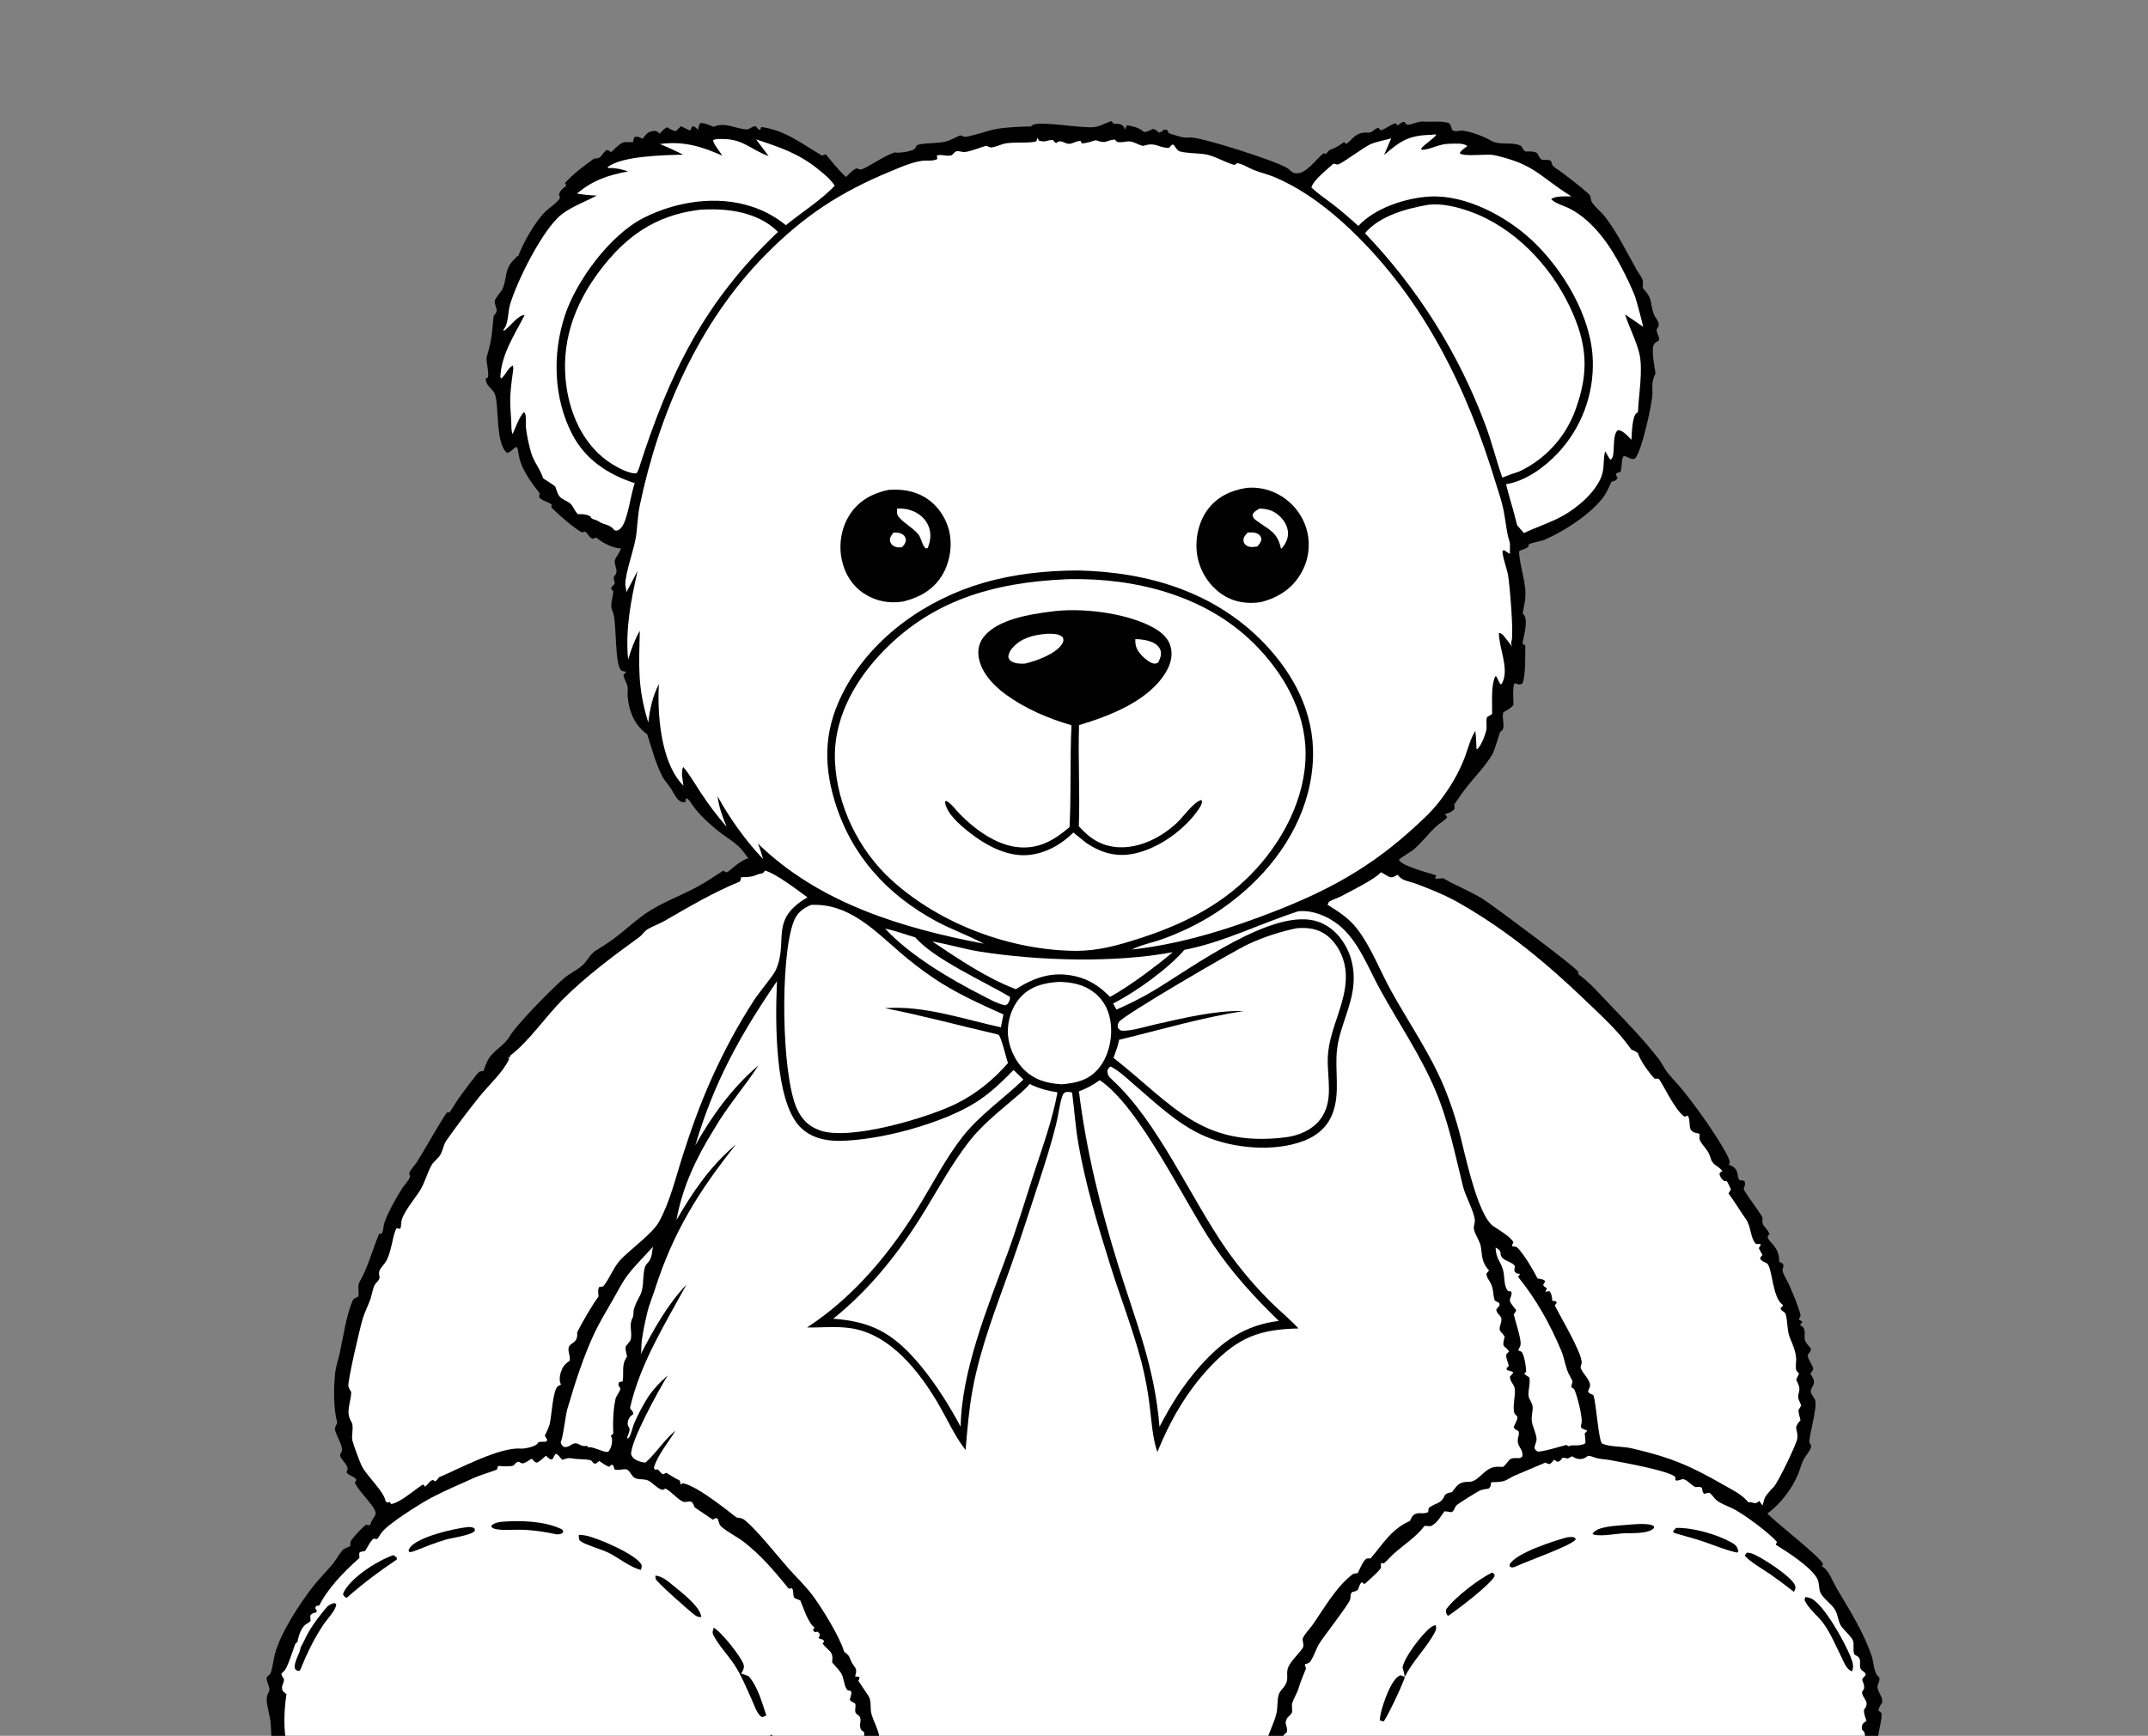
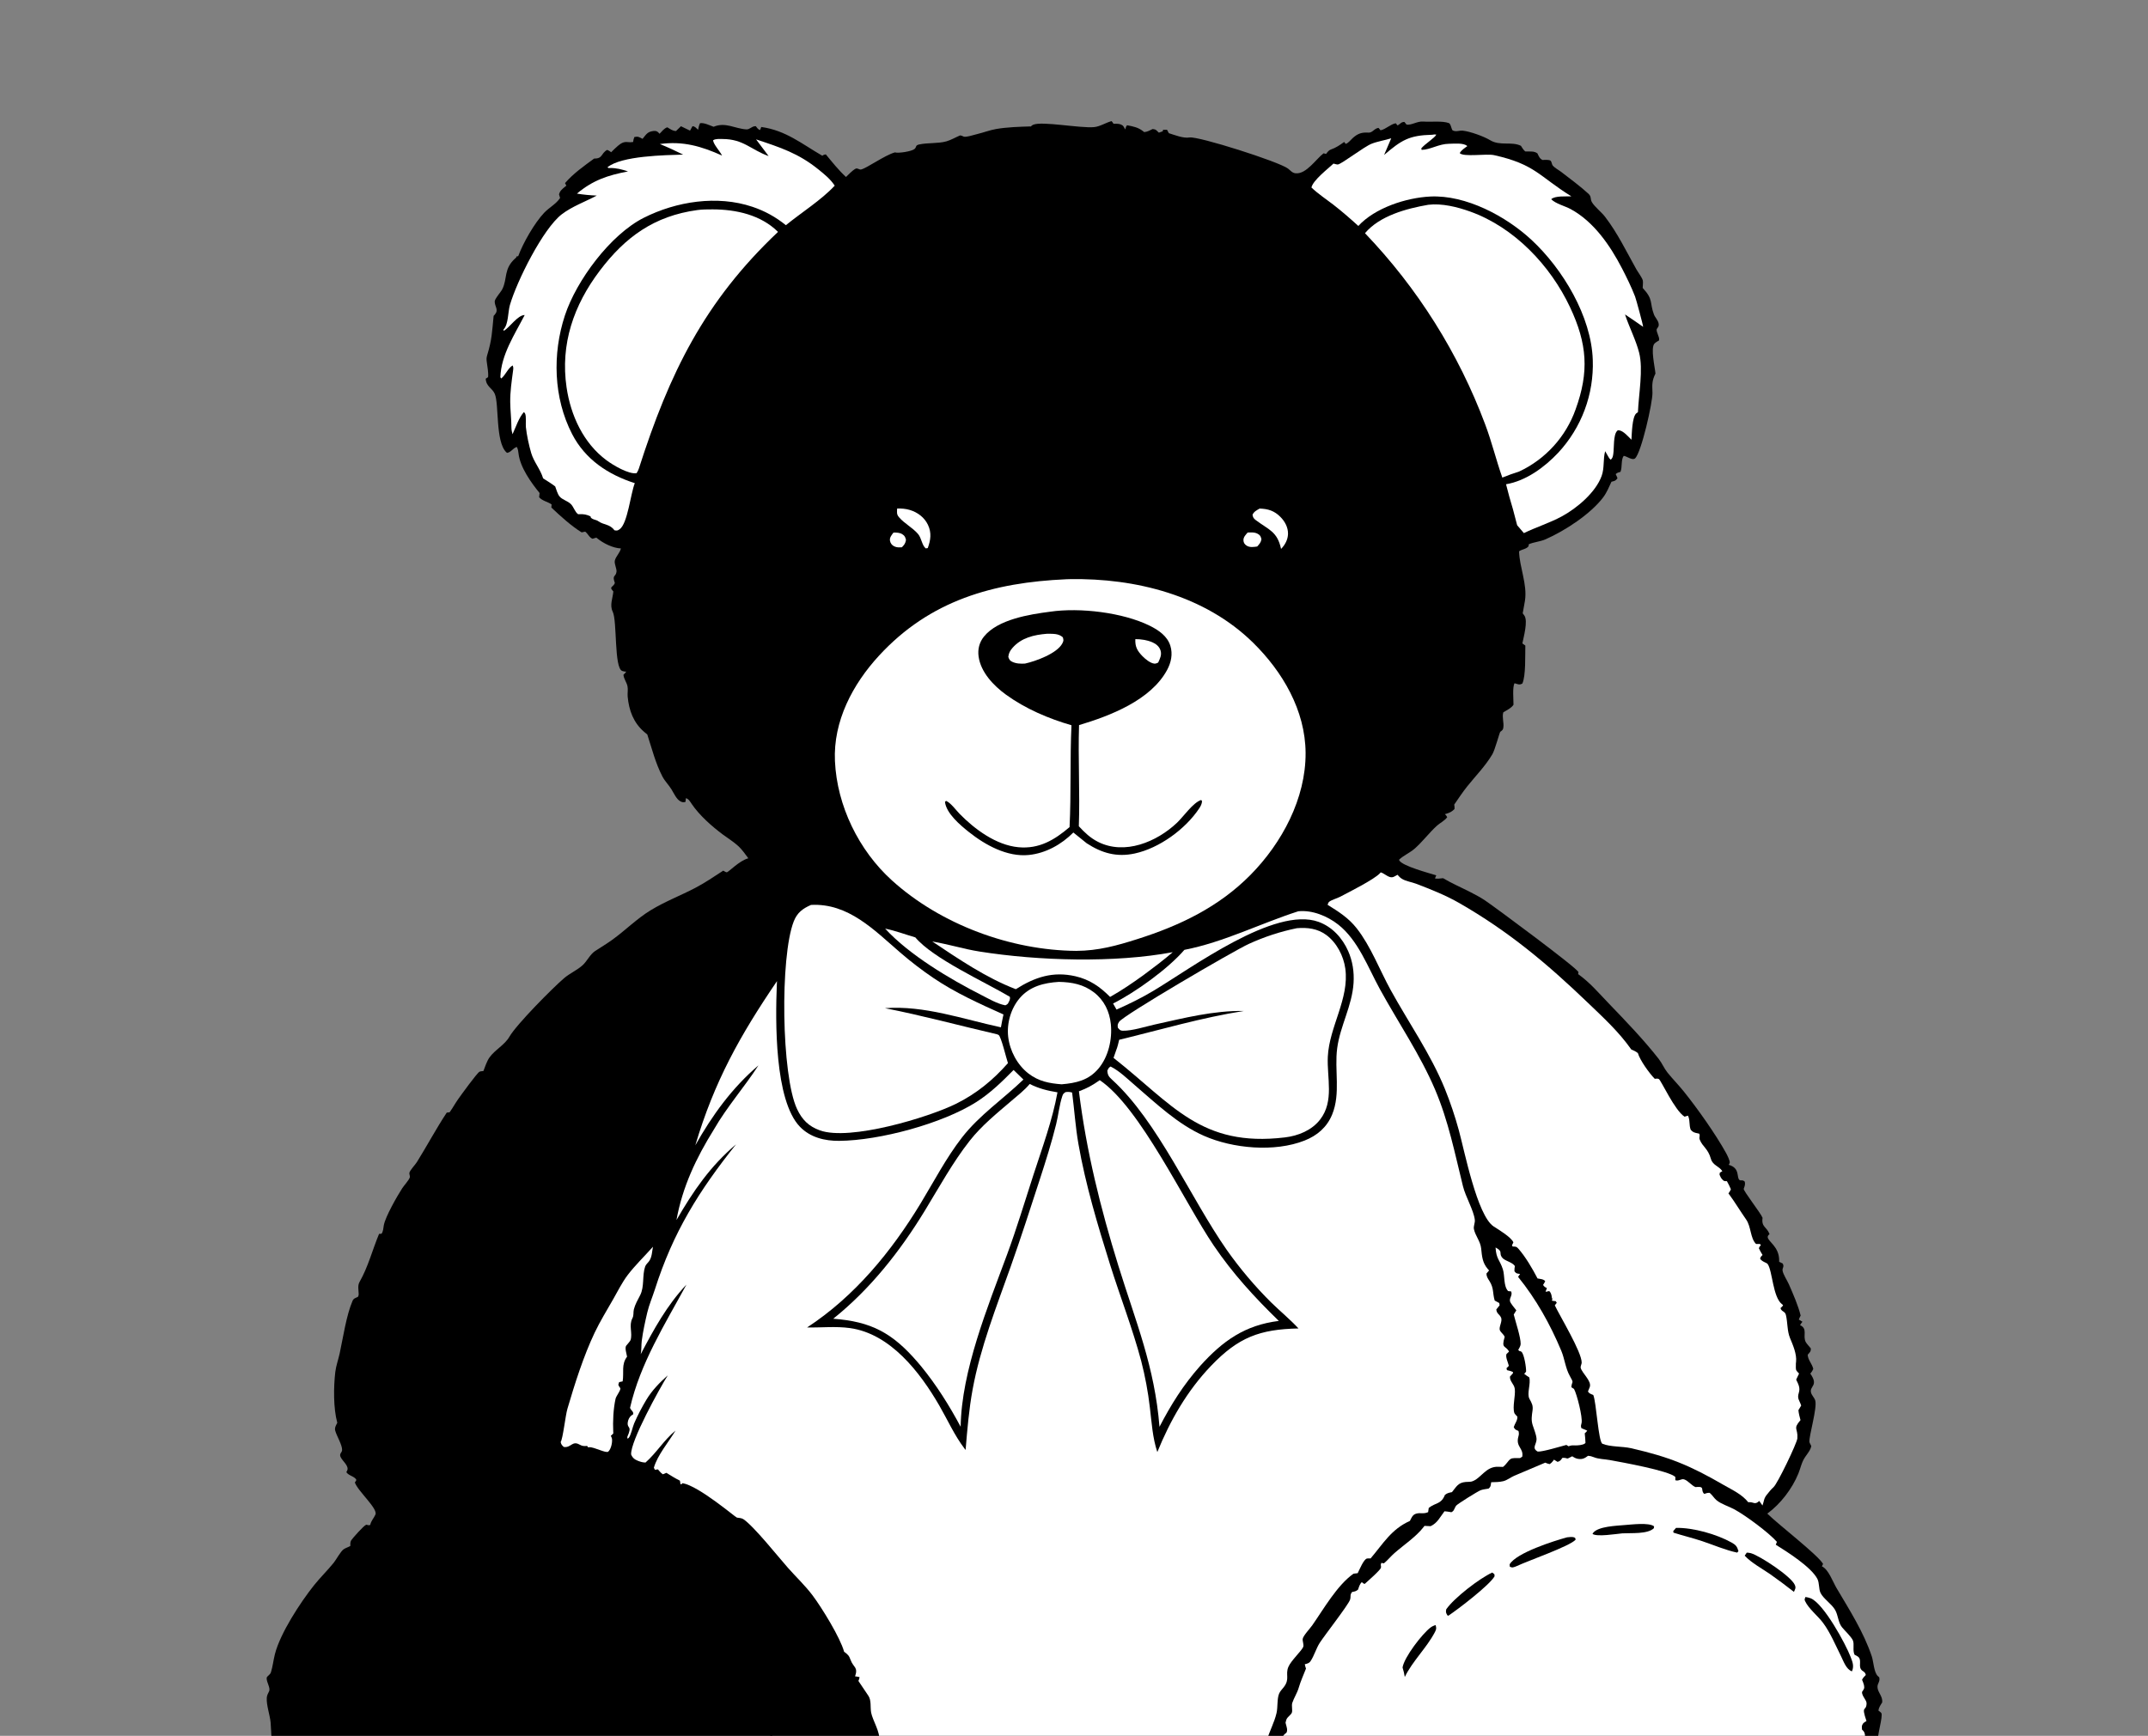
<svg xmlns="http://www.w3.org/2000/svg" width="120" height="97" viewBox="0 0 120 97" fill="none">
  <rect x="0" y="0" width="120" height="97" fill="#808080" stroke="none" />
  <path d="M62.1 6.768C62.131 6.794 62.182 6.88 62.206 6.914C62.317 6.915 62.49 6.909 62.596 6.947C62.763 7.008 62.779 7.085 62.86 7.234C62.888 7.138 62.899 7.078 62.963 7C63.312 7.062 63.595 7.119 63.876 7.345C63.891 7.357 63.906 7.37 63.921 7.382C64.095 7.369 64.24 7.285 64.394 7.21C64.593 7.228 64.597 7.283 64.74 7.413L64.958 7.336L64.976 7.251C65.012 7.252 65.048 7.255 65.085 7.254C65.122 7.254 65.159 7.252 65.196 7.25L65.299 7.443C65.64 7.547 66.101 7.74 66.454 7.682C66.944 7.602 71.446 9.032 71.956 9.421C72.105 9.534 72.188 9.666 72.386 9.684C72.979 9.738 73.525 8.884 73.942 8.567L74.083 8.602C74.154 8.507 74.228 8.399 74.344 8.358C74.639 8.255 74.842 8.112 75.095 7.931L75.174 8.039C75.304 8.021 75.467 7.809 75.571 7.715C75.854 7.46 76.077 7.387 76.453 7.411C76.676 7.426 76.782 7.167 77.014 7.147L77.125 7.282C77.429 7.218 77.668 6.945 77.975 6.888L78.075 7.009C78.236 6.929 78.268 6.812 78.458 6.814L78.578 6.962C78.845 7.011 79.181 6.763 79.514 6.792C79.923 6.827 80.574 6.74 80.941 6.878C81.028 6.911 81.07 7.099 81.099 7.182C81.138 7.291 81.143 7.294 81.256 7.321C81.398 7.355 81.555 7.286 81.704 7.3C82.114 7.338 82.895 7.62 83.249 7.835C83.802 8.17 84.448 7.891 84.967 8.147C85.041 8.268 85.101 8.363 85.206 8.462L85.419 8.465C85.609 8.468 85.728 8.457 85.891 8.573C85.966 8.732 86.007 8.854 86.171 8.94C86.273 8.938 86.561 8.908 86.634 8.99C86.689 9.052 86.694 9.195 86.749 9.257C86.859 9.384 87.093 9.51 87.231 9.616C87.731 10.003 88.269 10.396 88.735 10.822C88.923 10.993 88.827 11.11 88.931 11.293C89.077 11.551 89.47 11.855 89.665 12.11C90.371 13.029 90.855 14.048 91.418 15.051C91.506 15.207 91.746 15.523 91.778 15.677C91.8 15.788 91.77 15.971 91.771 16.091C92.385 16.751 92.147 16.897 92.397 17.568C92.468 17.757 92.639 17.895 92.665 18.102C92.681 18.225 92.638 18.27 92.568 18.368C92.478 18.495 92.733 18.824 92.686 19.021C92.607 19.072 92.495 19.129 92.431 19.197C92.198 19.444 92.455 20.519 92.483 20.876C92.279 21.291 92.301 21.495 92.316 21.943C92.334 22.469 91.693 25.306 91.344 25.614C91.194 25.747 90.889 25.494 90.71 25.473C90.55 25.689 90.638 26.096 90.531 26.366C90.418 26.396 90.348 26.413 90.262 26.494C90.303 26.573 90.333 26.642 90.364 26.724C90.249 26.88 90.207 26.87 90.026 26.92C89.892 27.21 89.756 27.537 89.563 27.793C88.854 28.73 87.425 29.66 86.345 30.136C86.047 30.267 85.714 30.284 85.41 30.411L85.392 30.525C85.265 30.691 85.036 30.683 84.863 30.809C84.889 31.707 85.334 32.657 85.193 33.568C85.155 33.803 85.113 34.038 85.068 34.272C85.099 34.313 85.143 34.37 85.169 34.411C85.362 34.727 85.122 35.582 85.049 35.955L85.214 36.074C85.199 36.586 85.249 37.764 85.047 38.197C84.873 38.292 84.799 38.23 84.613 38.18C84.486 38.379 84.556 39.112 84.553 39.381C84.443 39.563 84.161 39.694 83.981 39.807C83.906 40.099 84.025 40.365 83.986 40.656C83.969 40.789 83.918 40.814 83.814 40.894C83.777 40.923 83.516 41.906 83.374 42.145C82.976 42.816 82.454 43.336 81.973 43.937C81.712 44.263 81.48 44.617 81.242 44.96C81.26 45.053 81.262 45.11 81.258 45.208C81.104 45.362 80.996 45.412 80.787 45.476C80.765 45.483 80.742 45.489 80.72 45.496C80.787 45.556 80.808 45.587 80.85 45.664C80.711 45.862 80.451 45.981 80.27 46.145C79.84 46.538 79.486 47.017 79.046 47.409C78.77 47.656 78.419 47.792 78.157 48.043C78.164 48.058 78.168 48.074 78.177 48.088C78.372 48.402 79.836 48.788 80.239 48.915C80.185 49.031 80.209 48.972 80.168 49.091C80.32 49.112 80.466 49.09 80.617 49.073C81.115 49.369 81.653 49.599 82.168 49.864C82.438 50.003 82.706 50.144 82.958 50.313C83.546 50.709 88.169 54.136 88.18 54.323C88.182 54.36 88.169 54.396 88.163 54.432C88.83 54.91 89.319 55.495 89.882 56.08C90.833 57.068 91.814 58.085 92.661 59.166C92.85 59.407 92.963 59.695 93.155 59.935C93.446 60.297 93.775 60.629 94.067 60.992C94.838 61.952 95.847 63.379 96.43 64.433C96.48 64.523 96.669 64.895 96.63 64.985C96.614 65.021 96.595 65.056 96.577 65.091C97.24 65.275 96.991 65.823 97.188 65.943C97.264 65.99 97.333 65.911 97.466 66.021C97.517 66.177 97.466 66.282 97.415 66.43C97.379 66.533 98.359 67.776 98.467 68.051C98.393 68.582 98.694 68.539 98.856 68.96C98.806 69.013 98.747 69.05 98.755 69.134C98.778 69.386 99.391 69.658 99.395 70.424L99.394 70.51L99.59 70.604C99.699 70.801 99.56 70.832 99.586 71.007C99.618 71.215 99.85 71.565 99.939 71.769C100.169 72.296 100.462 72.963 100.595 73.515C100.552 73.591 100.524 73.655 100.492 73.738C100.559 73.78 100.627 73.821 100.696 73.86C100.64 73.924 100.605 73.973 100.561 74.049C101.014 74.254 100.691 74.656 100.883 74.999C100.946 75.111 101.081 75.241 101.162 75.347C101.173 75.533 101.105 75.562 100.99 75.702C100.993 75.982 101.237 76.21 101.3 76.494C101.266 76.573 101.235 76.632 101.181 76.7C101.166 76.72 101.149 76.738 101.134 76.757C101.627 77.453 101.062 77.439 101.18 77.837C101.223 77.979 101.368 78.112 101.411 78.263C101.528 78.668 101.064 80.216 101.083 80.569C101.086 80.621 101.164 80.748 101.188 80.801C101.159 81.013 100.976 81.228 100.854 81.406C100.642 81.715 100.604 82.005 100.468 82.341C100.125 83.188 99.466 84.046 98.732 84.581C99.39 85.226 101.537 86.871 101.848 87.39L101.782 87.528C102.149 87.693 102.392 88.387 102.59 88.724C103.313 89.949 104.118 91.202 104.57 92.562C104.669 92.86 104.686 93.443 104.902 93.655C104.928 93.681 104.957 93.704 104.984 93.729C105.047 93.968 104.885 94.056 104.887 94.264C104.89 94.568 105.186 94.772 105.152 95.129C105.06 95.278 104.963 95.409 104.939 95.586C104.975 95.613 105.084 95.692 105.104 95.728C105.204 95.915 104.86 96.98 104.914 97.294C104.935 97.412 105.002 97.504 105.037 97.614C105.113 97.854 104.931 97.776 104.87 97.961C104.717 98.42 104.8 98.862 104.582 99.343L104.43 99.35L104.39 99.464L104.489 99.561C104.531 99.766 104.217 100.011 104.132 100.214C104.081 100.337 104.108 100.361 104.159 100.476C104.053 100.525 103.895 100.584 103.809 100.659C103.614 100.829 103.38 101.605 103.266 101.873C103.357 101.983 103.334 101.923 103.349 102.046C102.456 103.384 100.165 106.091 98.967 107.039C98.419 107.472 97.784 107.745 97.221 108.145C96.983 108.314 96.81 108.565 96.58 108.75C96.021 109.199 95.386 109.605 94.788 110.004C94.24 110.37 93.644 110.55 93.089 110.875C92.907 110.982 92.779 111.156 92.604 111.27C92.124 111.585 91.51 111.821 90.994 112.096C90.301 112.041 89.732 112.901 89.051 113.004C88.824 113.038 88.447 112.91 88.218 112.861L88.169 112.995C87.774 113.168 87.237 113.171 86.81 113.265C86.713 113.287 86.618 113.308 86.519 113.318C86.142 113.355 85.168 113.261 84.878 113.027C84.637 112.833 84.671 113.009 84.438 113.012C84.395 112.943 84.355 112.886 84.304 112.821C84.249 112.886 84.195 112.951 84.142 113.018C83.936 112.98 83.972 112.85 83.791 112.776C83.765 112.802 83.742 112.832 83.713 112.853C83.574 112.955 83.124 112.789 82.936 112.766C82.514 112.714 82.32 112.379 81.863 112.414C81.185 112.465 77.156 110.316 76.496 109.826C76.017 109.47 75.513 109.096 75.07 108.699C74.708 108.376 74.456 107.946 74.111 107.607C73.923 107.423 73.263 106.954 73.172 106.779C73.138 106.714 73.151 106.634 73.141 106.561C73.04 106.598 73.092 106.582 72.984 106.609C72.816 106.429 72.926 106.183 72.779 105.99L72.581 105.98L72.518 105.899C72.567 105.802 72.572 105.794 72.562 105.68L72.409 105.705L72.351 105.643L72.443 105.497C72.296 105.245 72.094 105.049 71.924 104.815C71.879 104.186 71.588 104.316 71.305 103.861C71.382 103.707 71.382 103.651 71.331 103.483C71.249 103.218 71.216 103.033 70.957 102.893C70.84 102.951 70.738 103.023 70.631 103.097C70.527 102.983 70.558 103.009 70.423 102.999C70.406 103.037 70.377 103.105 70.356 103.138C70.216 103.359 69.19 103.347 68.897 103.394C68.821 103.491 68.761 103.565 68.657 103.631C67.872 103.42 68.032 103.83 67.432 103.943C67.273 103.973 67.006 103.887 66.846 103.853C66.821 103.89 66.768 103.972 66.737 104.001C66.635 104.095 66.451 104.032 66.33 104.01C66.148 103.977 66.053 103.96 65.873 104.021C65.822 104.038 65.772 104.057 65.722 104.072C65.346 104.189 64.443 104.491 64.107 104.303C63.712 104.083 63.926 104.32 63.673 104.439C63.607 104.469 63.265 104.444 63.173 104.446C62.369 104.461 61.568 104.506 60.764 104.53C60.382 104.541 59.999 104.488 59.619 104.546C59.528 104.561 59.469 104.497 59.391 104.451C59.254 104.418 59.095 104.481 58.938 104.441C58.819 104.41 58.733 104.401 58.612 104.394L58.55 104.502C58.399 104.482 58.514 104.393 58.386 104.301C58.348 104.392 58.303 104.475 58.254 104.56L58.163 104.554L58.111 104.364L58.008 104.353C57.898 104.418 57.797 104.471 57.675 104.512L57.272 104.3C56.524 104.504 55.666 104.301 54.929 104.105L54.753 104.221C54.464 104.19 54.228 103.941 53.944 103.861C53.809 103.947 53.694 104.046 53.526 104.028C53.142 103.643 52.689 104.037 52.171 103.603C52.155 103.589 52.139 103.575 52.123 103.561L52.066 103.714C51.384 103.671 49.541 103.298 49.017 102.895C48.993 102.876 48.97 102.857 48.947 102.838C48.883 103.028 48.894 103.24 48.813 103.425C48.695 103.694 48.472 103.889 48.36 104.174C48.217 104.541 48.154 104.927 47.98 105.284C47.875 105.349 47.79 105.4 47.711 105.497L47.772 105.761C47.662 105.928 47.449 105.95 47.304 106.099L47.307 106.305C47.102 106.498 45.025 108.564 45.003 108.57C44.936 108.588 44.873 108.501 44.803 108.506C44.777 108.557 44.75 108.607 44.725 108.658C44.433 109.26 43.292 109.822 42.715 110.21C42.475 110.372 42.25 110.355 41.992 110.45C41.785 110.526 41.88 110.74 41.726 110.862C41.369 111.145 40.974 111.036 40.693 111.462C40.623 111.569 40.633 111.543 40.516 111.567C40.427 111.502 40.368 111.445 40.257 111.421L40.165 111.614C40.044 111.691 39.979 111.71 39.84 111.708C39.368 111.701 39.632 111.893 39.297 112.003C38.645 112.215 37.401 112.5 36.878 112.862C36.862 112.873 36.847 112.884 36.832 112.896L36.827 112.86L36.767 112.932C36.257 112.929 35.423 113.035 34.919 113.138C34.591 113.205 34.263 113.369 33.927 113.358C33.846 113.315 33.757 113.259 33.671 113.23C33.495 113.171 33.416 113.249 33.26 113.323C32.99 113.319 32.702 113.147 32.458 113.039C32.416 113.066 32.348 113.111 32.303 113.13C32.155 113.19 32.089 113.153 31.945 113.106C31.913 113.066 31.86 112.996 31.826 112.96C31.645 112.769 31.159 112.825 30.893 112.817C30.248 112.365 29.414 112.222 28.688 111.936C28.353 111.804 28.046 111.62 27.738 111.435C27.708 111.445 27.678 111.458 27.646 111.465C27.399 111.522 26.027 110.755 25.75 110.589C25.679 110.633 25.64 110.653 25.558 110.676C25.438 110.573 25.38 110.467 25.277 110.355C24.921 109.971 24.129 109.672 23.675 109.321C23.444 109.143 23.132 108.719 22.858 108.707C22.738 108.701 22.222 108.136 22.088 108.022C21.444 107.473 20.725 107 20.125 106.4C19.819 106.093 19.634 105.681 19.312 105.39C19.281 105.393 19.141 105.408 19.113 105.404C19.006 105.39 19.028 105.386 19.025 105.304C19.011 104.932 18.773 104.681 18.555 104.383C18.552 104.379 18.547 104.376 18.544 104.372C18.523 104.344 18.503 104.315 18.483 104.286L18.372 104.355C17.981 103.979 16.226 101.186 16.123 100.659L16.212 100.539C16.195 100.392 15.967 100.242 15.878 100.103C15.859 99.455 15.475 99.12 15.285 98.527C15.175 98.184 15.164 96.717 15.118 96.251C15.076 95.821 14.88 95.291 14.903 94.879C14.911 94.742 14.971 94.631 15.032 94.51C15.127 94.321 14.878 93.991 14.898 93.765C14.908 93.657 15.086 93.605 15.136 93.447C15.238 93.121 15.275 92.757 15.361 92.423C15.662 91.254 16.779 89.547 17.532 88.599C17.883 88.157 18.292 87.764 18.645 87.325C18.788 87.146 19.03 86.689 19.201 86.572C19.302 86.502 19.46 86.454 19.571 86.39C19.571 86.296 19.561 86.179 19.61 86.093C19.687 85.959 20.321 85.253 20.449 85.208C20.515 85.184 20.556 85.264 20.683 85.212C20.74 84.961 20.88 84.85 20.975 84.631C21.118 84.3 19.982 83.317 19.824 82.838C19.893 82.745 19.865 82.792 19.911 82.697C19.798 82.484 19.499 82.48 19.348 82.267C19.363 82.238 19.379 82.209 19.393 82.18C19.522 81.92 19.128 81.647 19.025 81.413C18.941 81.222 19.107 81.177 19.112 81.027C19.121 80.742 18.81 80.248 18.729 79.95C18.686 79.794 18.747 79.693 18.816 79.558C18.825 79.541 18.834 79.524 18.843 79.507C18.62 78.688 18.633 77.52 18.731 76.671C18.772 76.323 18.901 75.974 18.976 75.63C19.166 74.753 19.347 73.501 19.695 72.692C19.756 72.55 19.865 72.531 19.995 72.47C20.036 72.372 20.04 72.395 20.038 72.311C20.034 72.087 19.97 71.837 20.087 71.634C20.56 70.812 20.811 69.827 21.177 68.949L21.309 68.944C21.412 68.827 21.414 68.619 21.442 68.466C21.531 67.985 22.187 66.839 22.473 66.396C22.569 66.249 22.86 65.93 22.896 65.787C22.913 65.719 22.856 65.605 22.871 65.536C22.902 65.394 23.201 65.081 23.289 64.939C23.856 64.029 24.368 63.065 24.959 62.172L25.118 62.155C25.292 61.912 25.434 61.649 25.607 61.404C25.75 61.202 26.66 59.943 26.791 59.886C26.858 59.857 26.933 59.861 27.005 59.849C27.1 59.611 27.195 59.306 27.341 59.097C27.643 58.665 28.191 58.398 28.459 57.932C28.853 57.247 30.86 55.221 31.515 54.659C31.834 54.387 32.248 54.212 32.552 53.933C32.804 53.701 32.962 53.33 33.248 53.143C33.563 52.936 33.892 52.741 34.197 52.521C34.936 51.99 35.571 51.338 36.36 50.858C37.148 50.379 38.014 50.047 38.83 49.622C39.374 49.339 39.89 48.986 40.405 48.651C40.436 48.669 40.554 48.744 40.599 48.744C40.699 48.743 41.296 48.094 41.806 47.961C41.633 47.733 41.459 47.475 41.249 47.282C40.983 47.038 40.664 46.844 40.375 46.628C39.761 46.17 39.072 45.558 38.644 44.927C38.563 44.806 38.465 44.632 38.319 44.604L38.294 44.812C38.182 44.835 38.138 44.84 38.027 44.788C37.802 44.684 37.64 44.32 37.514 44.113C37.363 43.865 37.14 43.647 37.01 43.398C36.622 42.655 36.418 41.831 36.161 41.042C36.103 40.996 36.045 40.948 35.989 40.9C35.388 40.384 35.136 39.696 35.065 38.923C35.048 38.734 35.094 38.529 35.055 38.345C35.008 38.124 34.846 37.928 34.829 37.706C34.891 37.649 34.934 37.601 34.987 37.533C34.9 37.531 34.845 37.522 34.761 37.493C34.3 37.335 34.485 34.697 34.23 34.182C34.049 33.816 34.23 33.44 34.265 33.05C34.245 33.026 34.174 32.944 34.161 32.92C34.085 32.785 34.28 32.777 34.349 32.576C34.182 32.112 34.396 32.256 34.44 31.959C34.467 31.781 34.302 31.507 34.349 31.319C34.404 31.096 34.628 30.899 34.688 30.647C34.236 30.628 33.703 30.36 33.355 30.075C33.342 30.065 33.329 30.053 33.316 30.042L33.102 30.106C32.923 30.041 32.848 29.823 32.692 29.708L32.494 29.749C31.9 29.381 31.312 28.842 30.802 28.361L30.815 28.186C30.59 28.031 30.307 27.996 30.119 27.787L30.145 27.55C29.666 26.966 29.059 26.111 28.969 25.351C28.951 25.206 28.942 25.108 28.873 24.975C28.645 25.047 28.567 25.264 28.33 25.306C28.314 25.294 28.296 25.284 28.282 25.269C27.671 24.672 27.888 22.593 27.641 22.01C27.501 21.68 27.16 21.612 27.135 21.162L27.268 21.075C27.293 20.816 27.23 20.505 27.197 20.245C27.178 20.099 27.169 20.006 27.213 19.862C27.487 18.972 27.487 18.547 27.577 17.65C27.598 17.628 27.62 17.606 27.64 17.583C27.877 17.306 27.643 17.15 27.637 16.852C27.633 16.7 27.981 16.321 28.062 16.158C28.363 15.556 28.118 15.024 28.806 14.418C28.819 14.406 28.833 14.395 28.847 14.383L28.84 14.337L28.951 14.314C29.222 13.573 29.868 12.449 30.404 11.886C30.676 11.6 31.076 11.393 31.29 11.063L31.231 10.861C31.284 10.661 31.398 10.574 31.553 10.445L31.64 10.374L31.565 10.233C32.024 9.697 32.626 9.276 33.193 8.86C33.683 8.869 33.56 8.578 33.92 8.375C33.983 8.403 34.037 8.431 34.094 8.471C34.111 8.483 34.127 8.495 34.143 8.507C34.266 8.384 34.389 8.258 34.523 8.147C34.691 8.008 34.841 7.911 35.068 7.94C35.182 7.954 35.256 7.952 35.369 7.935C35.384 7.827 35.398 7.759 35.44 7.656C35.654 7.61 35.705 7.661 35.896 7.758C35.943 7.699 35.992 7.641 36.038 7.582C36.145 7.448 36.239 7.37 36.41 7.336C36.545 7.309 36.661 7.294 36.768 7.392C36.796 7.418 36.821 7.448 36.847 7.475C36.977 7.344 37.105 7.165 37.282 7.114C37.439 7.211 37.574 7.315 37.765 7.322L38.043 7.054C38.21 7.139 38.379 7.221 38.549 7.3C38.597 7.218 38.642 7.136 38.686 7.052C38.83 7.059 38.894 7.16 39 7.252C39.024 7.117 39.05 7.009 39.108 6.884C39.335 6.845 39.65 7.008 39.866 7.084C40.529 6.805 41.047 7.188 41.694 7.23C41.891 7.244 41.999 7.043 42.222 7.05C42.3 7.154 42.334 7.207 42.45 7.271C42.464 7.247 42.48 7.225 42.491 7.2C42.506 7.167 42.516 7.131 42.528 7.096C43.895 7.283 44.794 8.041 45.938 8.702C46.017 8.649 46.035 8.639 46.134 8.626C46.498 9.065 46.842 9.503 47.262 9.89C47.423 9.74 47.6 9.536 47.792 9.431C47.904 9.37 48.002 9.493 48.1 9.472C48.412 9.408 49.441 8.665 49.995 8.516C50.194 8.576 50.921 8.461 51.084 8.33C51.226 8.217 51.112 8.125 51.349 8.073C51.837 7.967 52.407 8.03 52.874 7.898C53.13 7.825 53.391 7.669 53.64 7.565C53.714 7.578 53.759 7.59 53.825 7.629C53.93 7.693 54.445 7.528 54.597 7.491C54.949 7.406 55.297 7.27 55.652 7.209C56.255 7.104 56.966 7.082 57.581 7.064L57.546 7.1C57.604 7.057 57.654 6.999 57.72 6.971C58.215 6.757 60.342 7.175 61.122 7.103C61.453 7.072 61.773 6.855 62.1 6.768Z" fill="black" />
  <path d="M49.45 51.892C50.011 52.003 50.585 52.222 51.136 52.382C52.128 53.564 54.987 54.855 56.415 55.7C56.451 55.861 56.381 55.932 56.312 56.076C56.264 56.132 56.228 56.146 56.163 56.177C55.709 56.092 55.252 55.819 54.842 55.611C53.078 54.715 50.795 53.362 49.45 51.892Z" fill="white" />
  <path d="M52.082 52.61C52.97 52.761 53.836 53.033 54.734 53.174C58.019 53.693 62.258 53.819 65.518 53.208C64.987 53.665 64.43 54.081 63.869 54.499C63.269 54.93 62.661 55.347 62.016 55.709C61.455 55.139 60.868 54.733 60.078 54.553C58.815 54.265 57.81 54.605 56.749 55.276C55.09 54.642 53.555 53.591 52.082 52.61Z" fill="white" />
  <path d="M83.551 69.71C83.983 69.942 83.731 69.995 83.898 70.249C84.038 70.463 84.449 70.498 84.631 70.745C84.609 70.847 84.603 70.934 84.606 71.038C84.715 71.18 84.741 71.159 84.921 71.189L84.809 71.351C85.818 72.593 86.607 74.008 87.223 75.482C87.412 75.933 87.458 76.461 87.695 76.88C87.959 77.346 87.811 77.142 87.785 77.52L87.933 77.613C88.099 77.912 88.422 79.205 88.357 79.512C88.328 79.648 88.3 79.673 88.346 79.806L88.673 79.946C88.654 79.969 88.638 79.994 88.617 80.016C88.591 80.044 88.561 80.067 88.533 80.093C88.553 80.271 88.567 80.449 88.574 80.628C88.562 80.64 88.552 80.654 88.539 80.664C88.422 80.753 88.14 80.773 87.994 80.77C87.889 80.767 87.816 80.759 87.715 80.79C87.685 80.799 87.656 80.809 87.626 80.818L87.508 80.743C87.172 80.829 86.186 81.132 85.906 81.115C85.54 80.909 85.864 80.705 85.839 80.386C85.821 80.156 85.694 79.856 85.623 79.633C85.534 79.351 85.574 79.108 85.616 78.82C85.656 78.543 85.575 78.404 85.444 78.166C85.286 77.877 85.534 77.315 85.433 76.969C85.334 76.907 85.242 76.843 85.15 76.77C85.22 76.699 85.184 76.739 85.256 76.645C85.268 76.433 85.151 75.668 84.997 75.537C84.923 75.474 84.904 75.546 84.818 75.434C84.868 75.346 84.95 75.211 84.953 75.107C84.963 74.733 84.663 73.852 84.567 73.455L84.711 73.221C84.629 73.11 84.369 72.823 84.354 72.694C84.331 72.504 84.51 72.376 84.421 72.164L84.252 72.146C83.987 71.867 84.074 71.283 83.958 70.925C83.782 70.386 83.59 70.366 83.551 69.71Z" fill="white" />
  <path d="M36.479 69.668C36.424 69.934 36.429 70.232 36.27 70.464C36.201 70.565 36.084 70.654 36.043 70.771C35.868 71.279 36.011 71.896 35.761 72.38C35.633 72.629 35.48 72.892 35.412 73.165C35.368 73.346 35.419 73.494 35.329 73.666C35.117 74.071 35.35 74.496 35.226 74.883C35.203 74.956 35.031 75.131 34.982 75.199C34.894 75.322 35.005 75.651 35.031 75.813C34.699 76.248 34.868 76.681 34.785 77.191C34.717 77.202 34.655 77.216 34.588 77.234L34.542 77.379C34.572 77.451 34.597 77.501 34.648 77.562C34.717 77.644 34.424 78.004 34.389 78.162C34.261 78.739 34.233 79.427 34.259 80.017L34.264 80.098C34.243 80.12 34.224 80.143 34.202 80.164C34.177 80.188 34.15 80.21 34.124 80.232C34.155 80.298 34.188 80.36 34.193 80.434C34.207 80.637 34.136 80.972 33.982 81.116C33.863 81.227 33.177 80.847 32.916 80.87C32.896 80.871 32.877 80.877 32.857 80.88L32.802 80.798C32.627 80.816 32.528 80.811 32.372 80.722C31.963 80.489 31.899 80.922 31.495 80.855C31.391 80.761 31.352 80.717 31.322 80.579C31.447 80.403 31.588 79.104 31.698 78.728C32.104 77.342 32.604 75.765 33.224 74.464C33.526 73.831 33.904 73.217 34.252 72.607C34.508 72.16 34.755 71.659 35.066 71.249C35.479 70.706 36.022 70.182 36.479 69.668Z" fill="white" />
  <path d="M59.153 54.868C59.876 54.881 60.532 55.003 61.118 55.456C61.688 55.896 61.986 56.523 62.058 57.23C62.144 58.075 61.922 59.052 61.37 59.709C60.816 60.368 60.122 60.521 59.31 60.591C58.619 60.54 58.02 60.425 57.456 59.988C56.828 59.502 56.414 58.718 56.323 57.934C56.236 57.18 56.476 56.345 56.974 55.768C57.54 55.112 58.327 54.92 59.153 54.868Z" fill="white" />
  <path d="M61.438 60.36C63.695 61.877 66.176 67.197 67.808 69.603C68.875 71.175 70.081 72.489 71.442 73.813C69.543 74.049 68.308 74.929 67.047 76.33C66.104 77.395 65.429 78.474 64.776 79.73C64.504 76.356 63.461 73.897 62.482 70.74C61.483 67.52 60.69 64.332 60.275 60.982C60.717 60.822 61.058 60.631 61.438 60.36Z" fill="white" />
  <path d="M57.526 60.573C58.039 60.83 58.512 60.946 59.077 61.04C58.796 62.594 58.227 64.132 57.74 65.633C57.255 67.128 56.801 68.642 56.257 70.115C55.18 73.035 53.715 76.599 53.668 79.727C53.023 78.525 52.309 77.384 51.442 76.328C51.378 76.252 51.313 76.176 51.248 76.1C49.853 74.483 48.668 73.847 46.549 73.691C48.616 72.037 50.288 69.914 51.661 67.662C52.466 66.344 53.222 64.955 54.178 63.74C54.843 62.895 55.696 62.207 56.51 61.511C56.858 61.212 57.232 60.926 57.526 60.573Z" fill="white" />
  <path d="M38.953 11.739C39.234 11.7 39.531 11.7 39.814 11.7C41.129 11.703 42.507 12.008 43.465 12.958C39.343 16.857 37.401 20.843 35.693 26.176C35.66 26.278 35.621 26.353 35.562 26.442C35.114 26.511 34.254 25.995 33.885 25.722C32.591 24.765 31.882 23.212 31.652 21.649C31.296 19.226 32.052 17.051 33.505 15.129C34.931 13.24 36.554 12.067 38.953 11.739Z" fill="white" />
  <path d="M79.79 11.443C80.555 11.351 81.415 11.565 82.13 11.821C84.595 12.704 86.615 14.835 87.713 17.17C88.672 19.209 88.788 20.774 88.021 22.881C87.987 22.976 87.951 23.069 87.913 23.162C87.874 23.255 87.834 23.346 87.791 23.437C87.748 23.528 87.703 23.617 87.655 23.706C87.608 23.794 87.559 23.882 87.507 23.968C87.455 24.054 87.402 24.139 87.346 24.222C87.29 24.305 87.232 24.387 87.172 24.468C87.112 24.548 87.051 24.627 86.987 24.705C86.923 24.782 86.857 24.858 86.79 24.932C86.722 25.007 86.653 25.079 86.582 25.15C86.511 25.221 86.438 25.29 86.363 25.357C86.289 25.424 86.213 25.489 86.135 25.553C86.057 25.616 85.978 25.678 85.897 25.737C85.816 25.797 85.734 25.854 85.65 25.91C85.567 25.965 85.482 26.018 85.396 26.07C85.309 26.121 85.222 26.17 85.133 26.217C85.044 26.264 84.955 26.309 84.864 26.351C84.546 26.452 84.238 26.56 83.929 26.688C83.581 25.704 83.339 24.688 82.968 23.707C82.783 23.212 82.584 22.721 82.374 22.236C82.163 21.75 81.941 21.27 81.706 20.796C81.471 20.322 81.224 19.854 80.965 19.392C80.707 18.931 80.437 18.476 80.155 18.028C79.873 17.58 79.58 17.14 79.276 16.706C78.972 16.273 78.658 15.848 78.332 15.431C78.007 15.014 77.671 14.605 77.324 14.205C76.978 13.805 76.622 13.413 76.256 13.031C77.081 12.052 78.577 11.654 79.79 11.443Z" fill="white" />
  <path d="M80.016 7.53C80.107 7.508 80.151 7.511 80.242 7.521C80.164 7.701 79.589 8.053 79.401 8.293L79.421 8.375C79.921 8.363 80.375 8.041 80.951 8.034C81.246 8.031 81.771 7.97 81.973 8.165C81.825 8.276 81.636 8.389 81.55 8.557C81.76 8.787 83.045 8.576 83.465 8.669C85.76 9.179 85.968 9.84 87.787 10.973C87.499 10.982 86.865 10.931 86.66 11.133C86.911 11.387 87.417 11.507 87.742 11.682C89.035 12.38 89.951 13.716 90.612 14.992C90.869 15.487 91.145 16.053 91.347 16.575C91.4 16.71 91.808 18.215 91.794 18.263C91.46 18.027 91.123 17.797 90.782 17.57C91.017 18.287 91.387 18.984 91.572 19.709C91.809 20.636 91.545 22.046 91.505 23.03C91.475 23.051 91.429 23.083 91.403 23.107C91.179 23.323 91.163 24.243 91.142 24.572C90.97 24.404 90.69 24.072 90.447 24.046C90.391 24.039 90.379 24.041 90.34 24.081C90.122 24.308 90.178 25.032 90.129 25.356C90.109 25.489 90.094 25.609 89.979 25.688C89.915 25.631 89.887 25.59 89.846 25.513C89.791 25.41 89.735 25.313 89.674 25.213C89.548 25.668 89.643 26.137 89.477 26.597C89.144 27.515 88.099 28.396 87.257 28.853C86.586 29.217 85.825 29.455 85.133 29.79L84.757 29.35L84.522 28.455C84.382 27.993 84.253 27.528 84.136 27.06C85.248 26.874 86.29 26.108 87.048 25.302C87.129 25.215 87.207 25.126 87.283 25.036C87.359 24.945 87.433 24.853 87.505 24.759C87.577 24.665 87.646 24.569 87.713 24.472C87.78 24.374 87.845 24.275 87.907 24.174C87.969 24.074 88.029 23.972 88.086 23.868C88.143 23.765 88.198 23.66 88.25 23.553C88.302 23.447 88.351 23.34 88.398 23.231C88.445 23.122 88.489 23.012 88.53 22.901C88.572 22.791 88.61 22.679 88.646 22.566C88.682 22.453 88.715 22.34 88.745 22.225C88.776 22.111 88.803 21.996 88.828 21.88C88.852 21.765 88.874 21.648 88.893 21.532C88.912 21.415 88.928 21.297 88.941 21.18C88.954 21.062 88.965 20.945 88.972 20.826C88.98 20.708 88.984 20.59 88.986 20.472C88.987 20.354 88.986 20.235 88.982 20.117C88.905 17.683 87.308 15.03 85.561 13.407C84.138 12.085 81.898 10.884 79.901 10.982C78.557 11.048 76.811 11.615 75.885 12.626C75.428 12.213 74.961 11.803 74.473 11.426C74.069 11.115 73.634 10.831 73.265 10.478C73.35 10.077 74.175 9.442 74.497 9.141C74.538 9.152 74.696 9.201 74.746 9.191C74.987 9.141 76.199 8.201 76.624 8.033C76.954 7.902 77.374 7.837 77.722 7.728L77.324 8.659C78.293 7.833 78.713 7.56 80.016 7.53Z" fill="white" />
  <path d="M40.37 7.768C41.535 7.771 41.951 8.369 42.94 8.722C42.703 8.413 42.47 8.102 42.239 7.789C43.583 8.234 44.614 8.567 45.733 9.477C46.084 9.762 46.376 9.994 46.633 10.374C45.888 11.177 44.765 11.879 43.904 12.584C43.334 12.124 42.728 11.788 42.032 11.555C40.069 10.896 37.788 11.25 35.963 12.171C34.095 13.115 32.2 15.675 31.557 17.632C30.855 19.771 30.917 22.225 31.96 24.252C32.691 25.674 33.975 26.523 35.464 26.999C35.232 27.572 35.064 29.257 34.619 29.572C34.495 29.66 34.461 29.657 34.324 29.631C34.068 29.277 33.739 29.347 33.423 29.125C33.283 29.026 33.182 29.069 33.014 28.934L32.989 28.855C32.769 28.75 32.618 28.725 32.374 28.732C32.349 28.733 32.324 28.735 32.3 28.736C32.112 28.608 32.056 28.33 31.89 28.167C31.704 27.984 31.421 27.933 31.259 27.741C31.148 27.608 31.077 27.345 31.016 27.181C30.801 27.017 30.57 26.876 30.342 26.731C30.192 26.223 29.825 25.818 29.677 25.318C29.552 24.893 29.424 24.308 29.379 23.867C29.36 23.675 29.411 23.269 29.334 23.108C29.319 23.076 29.291 23.054 29.269 23.026C28.989 23.33 28.808 23.888 28.633 24.265C28.599 24.138 28.572 24.026 28.571 23.893C28.57 23.417 28.509 22.942 28.504 22.466C28.498 21.888 28.583 21.312 28.659 20.741C28.676 20.61 28.692 20.55 28.642 20.42C28.372 20.572 28.252 20.95 28 21.151L27.953 21.079C27.996 19.819 28.754 18.687 29.312 17.605C28.921 17.603 28.486 18.287 28.137 18.495L28.132 18.407C28.405 18.138 28.375 17.427 28.486 17.046C28.873 15.709 30.336 12.781 31.381 11.977C31.957 11.534 32.697 11.271 33.339 10.929C32.962 10.913 32.602 10.88 32.23 10.819C33.123 10.07 33.956 9.794 35.085 9.579C34.737 9.464 34.444 9.386 34.077 9.388C33.967 9.388 34.016 9.406 33.935 9.35C34.71 8.701 37.184 8.67 38.164 8.639C37.735 8.426 37.307 8.228 36.863 8.048C38.149 7.872 39.177 8.17 40.339 8.693C40.223 8.455 39.862 8.075 39.836 7.839C39.99 7.742 40.188 7.771 40.37 7.768Z" fill="white" />
  <path d="M72.449 51.868C73.043 51.819 73.606 51.886 74.098 52.25C74.678 52.678 75.06 53.419 75.157 54.124C75.389 55.808 74.263 57.368 74.18 59.041C74.121 60.219 74.549 61.532 73.749 62.561C73.279 63.167 72.525 63.47 71.781 63.559C67.086 64.122 65.504 61.708 62.209 59.115L62.354 58.694C62.433 58.502 62.476 58.304 62.524 58.103C64.833 57.543 67.146 56.861 69.493 56.492C67.781 56.469 66.172 56.883 64.515 57.249C63.995 57.364 63.237 57.612 62.716 57.597C62.569 57.593 62.543 57.531 62.45 57.429C62.431 57.278 62.432 57.241 62.517 57.102C62.733 56.748 68.913 53.135 69.765 52.746C70.633 52.351 71.515 52.058 72.449 51.868Z" fill="white" />
  <path d="M45.309 50.567C47.394 50.456 48.84 51.977 50.287 53.224C50.882 53.739 51.506 54.217 52.158 54.658C53.369 55.479 54.729 56.092 56.06 56.688C56.003 56.924 55.965 57.169 55.918 57.407C53.799 56.95 51.634 56.172 49.437 56.337C51.548 56.75 53.603 57.311 55.697 57.795C55.726 57.807 55.757 57.816 55.784 57.831C55.928 57.91 56.22 59.151 56.31 59.408C55.471 60.359 54.549 61.115 53.41 61.68C51.879 62.439 47.476 63.772 45.799 63.164C45.178 62.939 44.807 62.568 44.527 61.971C43.651 60.098 43.57 53.465 44.344 51.487C44.534 51.001 44.843 50.77 45.309 50.567Z" fill="white" />
-   <path d="M42.734 48.646C43.336 48.802 44.58 49.76 45.111 50.145C42.924 51.399 44.089 52.626 43.321 54.246C43.185 54.533 42.408 55.455 42.136 55.874C41.227 57.274 40.468 58.693 39.78 60.213C39.138 61.629 38.608 63.108 38.135 64.589C37.75 65.792 37.432 67.151 36.822 68.264C36.458 68.927 35.269 69.772 34.703 70.356C34.268 70.805 34.103 71.367 33.729 71.847C33.675 71.918 33.565 71.9 33.48 71.91C33.374 72.075 33.428 72.257 33.44 72.449C33.124 72.852 32.485 73.958 32.242 74.455C32.31 75.127 31.805 74.969 31.761 75.358C31.735 75.581 31.897 75.852 31.809 76.062C31.671 76.118 31.479 76.327 31.418 76.462C31.298 76.728 31.207 77.055 31.318 77.323L31.34 77.375C31.275 77.411 31.198 77.431 31.145 77.483C30.878 77.753 30.818 79.123 30.713 79.55C30.662 79.76 30.572 79.948 30.476 80.141L30.436 80.218C30.486 80.304 30.534 80.391 30.579 80.48L30.482 80.567C30.339 80.563 30.219 80.562 30.077 80.59C30.042 80.643 30.022 80.682 29.968 80.724C29.8 80.854 29.311 80.964 29.099 80.948C27.896 80.858 25.694 82.059 24.528 82.549C24.466 82.637 24.41 82.708 24.329 82.779L24.178 82.702C24.009 82.745 23.884 82.971 23.748 83.084C23.681 82.983 23.722 83.025 23.627 82.956C23.128 83.26 22.407 83.942 21.859 84.047L21.771 83.933L21.623 83.966L21.538 83.885C21.463 83.348 20.493 82.491 20.202 81.904C20.091 81.679 19.745 80.734 19.688 80.503C19.614 80.202 19.789 79.711 19.632 79.457C19.283 78.889 19.604 78.407 19.622 77.789C19.57 77.696 19.49 77.574 19.465 77.47C19.402 77.206 20.141 74.072 20.273 73.656C20.393 73.275 20.589 72.918 20.712 72.537C20.783 72.317 20.845 71.861 21.005 71.702C21.374 71.336 21.095 71.368 21.2 71.002C21.228 70.904 21.432 70.678 21.499 70.585C21.899 70.035 21.931 68.889 22.169 68.629L22.338 68.671C22.407 68.582 22.392 68.579 22.403 68.471C22.409 68.415 22.418 68.36 22.421 68.304C22.445 67.838 23.181 66.981 23.461 66.528C23.741 66.076 23.85 65.589 24.093 65.137C24.223 64.897 24.487 64.742 24.615 64.505C24.752 64.252 24.775 63.958 24.947 63.716C25.535 62.892 26.162 62.05 26.798 61.263C27.314 60.623 28.105 59.918 28.446 59.177L28.378 59.073L28.477 59.111L28.497 58.99C29.536 58.212 30.474 56.815 31.422 55.866C32.702 54.584 34.236 53.434 35.701 52.376C35.877 52.249 35.994 52.039 36.174 51.929C36.469 51.749 36.82 51.636 37.127 51.459C38.511 50.659 39.852 49.865 41.337 49.259C41.363 49.195 41.384 49.139 41.397 49.072C41.401 49.054 41.404 49.036 41.407 49.019C41.672 49.01 41.945 49.017 42.195 48.916C42.302 48.873 42.389 48.838 42.505 48.82C42.66 48.797 42.642 48.766 42.734 48.646Z" fill="white" />
  <path d="M77.136 48.748C77.312 48.799 77.466 48.955 77.65 49.009C77.824 49.06 77.922 48.96 78.073 48.883C78.149 48.975 78.23 49.055 78.334 49.117C78.543 49.243 78.88 49.295 79.113 49.384C79.934 49.698 80.76 50.024 81.523 50.462C84.276 52.041 86.438 53.853 88.714 56.04C89.587 56.879 90.435 57.652 91.134 58.646C91.273 58.704 91.381 58.751 91.501 58.846C91.617 59.247 92.143 59.979 92.445 60.284C92.515 60.276 92.612 60.258 92.675 60.299C92.804 60.382 93.558 62.052 94.11 62.401L94.298 62.342C94.425 62.575 94.351 62.878 94.455 63.135C94.578 63.28 94.681 63.296 94.858 63.334C94.88 63.339 94.903 63.343 94.925 63.348C95.002 63.483 94.897 63.535 94.96 63.688C95.129 64.103 95.414 64.168 95.581 64.756C95.687 65.132 96.037 65.153 96.22 65.447L96.079 65.529L96.063 65.639C96.103 65.731 96.135 65.817 96.203 65.892C96.312 66.012 96.322 66.003 96.475 66.004C96.558 66.153 96.633 66.299 96.698 66.457C96.669 66.523 96.641 66.577 96.598 66.636C96.586 66.653 96.573 66.669 96.561 66.685C96.912 67.157 97.21 67.662 97.547 68.142C97.835 68.553 97.775 69.188 98.104 69.515L98.32 69.512L98.373 69.58C98.275 69.694 98.31 69.633 98.261 69.755C98.322 69.887 98.39 70.005 98.466 70.128C98.383 70.215 98.361 70.219 98.331 70.341C98.463 70.525 98.692 70.551 98.752 70.635C99.02 71.008 99.038 72.48 99.551 72.879C99.571 72.894 99.593 72.908 99.613 72.923C99.575 73.007 99.599 72.974 99.525 73.045C99.507 73.063 99.488 73.08 99.47 73.097C99.527 73.312 99.717 73.254 99.772 73.483C99.872 73.897 99.836 74.375 100.001 74.771C100.164 75.161 100.386 75.67 100.339 76.097C100.326 76.214 100.328 76.158 100.328 76.288C100.328 76.497 100.3 76.552 100.459 76.707C100.475 76.723 100.491 76.737 100.507 76.753C100.451 76.865 100.397 76.979 100.345 77.094C100.461 77.337 100.581 77.545 100.495 77.819C100.386 78.168 100.521 78.226 100.625 78.543L100.47 78.801C100.488 78.993 100.536 79.171 100.586 79.357C100.14 79.872 100.457 79.796 100.411 80.378C100.39 80.642 99.305 82.903 99.081 83.102C98.944 83.225 98.838 83.356 98.725 83.501C98.525 83.74 98.563 83.85 98.463 84.128C98.405 84.041 98.346 83.957 98.283 83.873C98.02 84.121 97.981 83.911 97.669 83.945C97.301 83.491 96.791 83.268 96.297 82.982C94.393 81.88 93.263 81.418 91.114 80.925C90.635 80.816 89.963 80.861 89.522 80.678C89.293 80.582 89.181 78.336 89.009 77.951C88.886 77.9 88.786 77.877 88.712 77.759C88.748 77.677 88.782 77.596 88.813 77.511C88.936 77.173 88.381 76.74 88.304 76.426C88.289 76.362 88.363 76.216 88.363 76.141C88.362 75.548 87.16 73.572 86.861 72.943L86.97 72.799L86.908 72.707C86.827 72.704 86.774 72.698 86.694 72.679L86.762 72.488L86.697 72.591C86.697 72.456 86.674 72.296 86.591 72.186C86.524 72.099 86.46 72.197 86.344 72.176C86.367 72.109 86.392 72.045 86.419 71.98C86.318 71.928 86.266 71.899 86.205 71.802C86.255 71.73 86.287 71.672 86.325 71.591C86.221 71.47 86.05 71.471 85.896 71.44C85.609 70.889 85.231 70.237 84.82 69.77C84.71 69.646 84.665 69.662 84.51 69.657L84.466 69.594L84.546 69.423C84.428 69.134 83.714 68.708 83.449 68.537C82.519 67.934 81.804 64.259 81.497 63.152C81.283 62.369 81.025 61.602 80.721 60.849C79.926 58.898 78.701 57.157 77.689 55.319C77.074 54.2 76.586 52.89 75.801 51.884C75.339 51.293 74.791 50.95 74.166 50.56C74.194 50.506 74.203 50.437 74.249 50.397C74.374 50.29 74.704 50.197 74.862 50.114C75.362 49.85 76.766 49.148 77.091 48.798C77.106 48.782 77.121 48.765 77.136 48.748Z" fill="white" />
  <path d="M59.566 32.369C59.633 32.367 59.7 32.364 59.767 32.363C63.446 32.298 67.314 33.274 69.999 35.908C71.653 37.531 72.923 39.693 72.938 42.069C72.954 44.618 71.618 47.107 69.862 48.887C68.092 50.681 65.925 51.718 63.554 52.472C62.387 52.844 61.359 53.128 60.124 53.135C56.468 53.108 52.55 51.662 49.824 49.193C47.977 47.52 46.758 45.029 46.645 42.527C46.543 40.303 47.634 38.236 49.107 36.638C51.956 33.543 55.496 32.55 59.566 32.369Z" fill="white" />
  <path d="M58.67 34.182C60.316 33.939 62.728 34.222 64.235 34.968C64.721 35.208 65.218 35.546 65.384 36.09C65.525 36.552 65.427 37.019 65.202 37.437C64.288 39.131 62.012 40.003 60.282 40.519C60.222 42.4 60.337 44.288 60.27 46.17C60.593 46.521 60.909 46.823 61.34 47.042C62.83 47.799 64.626 47.045 65.752 45.978C66.118 45.632 66.653 44.843 67.106 44.703L67.154 44.772C67.138 44.932 67.082 45.041 66.994 45.174C66.225 46.334 64.762 47.398 63.393 47.693C62.382 47.911 61.556 47.673 60.709 47.122L59.964 46.521C59.3 47.188 58.426 47.679 57.479 47.776C56.27 47.9 55.041 47.221 54.126 46.492C53.639 46.104 52.867 45.453 52.792 44.812L52.85 44.752C53.11 44.856 53.402 45.264 53.6 45.468C54.446 46.336 55.649 47.227 56.895 47.343C58.058 47.451 58.911 46.935 59.752 46.219C59.845 44.327 59.771 42.424 59.859 40.527C58.582 40.158 57.282 39.603 56.202 38.819C55.508 38.316 54.792 37.568 54.67 36.684C54.614 36.278 54.711 35.891 54.971 35.57C55.75 34.608 57.525 34.329 58.67 34.182Z" fill="black" />
  <path d="M63.427 35.714C63.741 35.714 64.083 35.765 64.373 35.889C64.582 35.978 64.771 36.13 64.837 36.356C64.91 36.604 64.803 36.804 64.702 37.025C64.639 37.055 64.57 37.089 64.497 37.084C64.274 37.069 63.973 36.822 63.824 36.666C63.534 36.366 63.407 36.139 63.427 35.714Z" fill="white" />
  <path d="M58.488 35.415C58.493 35.415 58.498 35.415 58.503 35.415C58.803 35.418 59.15 35.392 59.379 35.618C59.418 35.772 59.427 35.803 59.349 35.953C59.05 36.52 57.856 36.951 57.262 37.081C57.014 37.094 56.772 37.089 56.542 36.978C56.406 36.912 56.377 36.843 56.33 36.706C56.351 36.497 56.43 36.356 56.567 36.2C57.067 35.631 57.77 35.474 58.488 35.415Z" fill="white" />
-   <path d="M17.835 89.717C18.299 88.778 19.186 87.859 19.967 87.16C20.074 87.064 20.092 87.092 20.076 86.952C20.06 86.817 20.059 86.87 20.094 86.735C20.194 86.707 20.293 86.686 20.395 86.668C20.54 86.465 20.679 86.117 20.876 85.978L21.057 86.005C21.149 85.912 21.201 85.827 21.265 85.716C21.56 85.207 23.543 83.984 24.137 83.671C24.914 83.263 25.744 82.923 26.543 82.557C26.775 82.451 27.737 82.147 27.759 82.117C27.782 82.085 27.781 82.042 27.794 82.005C27.805 81.975 27.817 81.946 27.829 81.917C28.104 81.927 28.427 81.973 28.692 81.893C28.806 81.773 28.831 81.69 29.005 81.685C29.092 81.733 29.144 81.799 29.245 81.766C29.407 81.713 29.55 81.606 29.692 81.514C29.854 81.599 29.787 81.693 30.003 81.734C30.192 81.635 30.342 81.486 30.5 81.344C30.633 81.46 30.675 81.556 30.857 81.553C30.917 81.454 30.972 81.355 31.025 81.252C31.096 81.245 31.077 81.233 31.128 81.272C31.205 81.331 31.259 81.403 31.321 81.475C31.374 81.537 31.352 81.513 31.422 81.575C31.663 81.485 31.786 81.451 32.036 81.507C32.215 81.547 32.894 81.533 33.016 81.611C33.16 81.702 33.079 81.778 33.285 81.79L33.477 81.641C33.653 81.757 33.826 81.885 34.021 81.968L34.169 81.844L34.259 81.883L34.337 82.116C34.565 82.181 34.769 82.079 34.986 82.107C35.162 82.129 35.296 82.505 35.456 82.586C35.77 82.743 36.032 82.563 36.382 82.838C36.564 82.981 36.795 83.21 37.02 83.258L37.171 83.18C37.489 83.332 37.91 83.831 38.171 83.918C38.287 83.957 38.494 83.877 38.61 83.916C38.711 83.95 38.772 84.146 38.812 84.235C39.151 84.46 39.488 84.689 39.823 84.92L39.99 84.824L40.096 84.867L40.123 84.949C40.151 85.03 40.183 85.158 40.229 85.23C40.369 85.448 41.232 85.917 41.493 86.115C42.489 86.871 43.266 87.8 44.053 88.761C44.17 88.783 44.108 88.785 44.238 88.742C44.312 88.862 44.306 88.878 44.314 89.013C44.321 89.138 44.322 89.21 44.4 89.314C44.426 89.322 44.452 89.33 44.478 89.338C44.559 89.366 44.632 89.397 44.709 89.434C44.906 89.875 45.135 90.69 45.519 90.956L45.437 91.019L45.428 91.117L45.529 91.209L45.667 91.175C45.775 91.271 45.779 91.241 45.8 91.398L45.727 91.525C45.859 91.647 45.967 91.549 46.041 91.721L45.954 91.845C46.298 92.299 46.577 92.238 46.487 92.897C46.655 93.1 46.943 93.367 47.045 93.604C47.127 93.796 47.192 94.294 47.329 94.423C47.443 94.531 47.497 94.379 47.572 94.591L47.478 94.987C47.575 95.124 47.649 95.096 47.762 95.19C47.865 95.277 47.688 95.641 47.845 95.767C47.981 95.876 48.059 95.908 48.074 96.087C48.085 96.211 48.031 96.368 48.05 96.479C48.136 96.977 48.445 96.447 48.18 97.406C48.262 97.436 48.344 97.463 48.427 97.489L48.39 97.468L48.428 97.546L48.311 97.581C48.245 97.774 48.414 98.109 48.481 98.296C48.536 98.451 48.516 98.538 48.446 98.68C48.431 98.711 48.415 98.741 48.399 98.771C48.523 99.017 48.601 99.186 48.606 99.464C48.61 99.668 48.679 100.282 48.572 100.44L48.443 100.489C48.371 100.668 48.457 100.865 48.503 101.044C48.688 101.77 47.618 103.026 47.806 103.529C47.852 103.653 47.84 103.601 47.851 103.711C47.722 103.817 47.481 103.937 47.488 104.117C47.495 104.306 47.585 104.359 47.522 104.573C47.495 104.573 47.468 104.572 47.442 104.572C47.343 104.575 47.306 104.59 47.223 104.638C46.996 105.016 46.779 105.594 46.484 105.905C46.402 105.906 46.286 105.878 46.224 105.94C45.819 106.348 46.295 106.485 45.393 106.969L45.282 106.862C44.905 107.161 44.467 108.126 44.136 108.336C44.032 108.401 43.902 108.335 43.785 108.435C43 109.107 41.975 109.532 41.237 110.199C40.741 110.116 39.393 111.225 38.692 111.378C38.414 111.438 38.071 111.613 37.793 111.588C38.056 111.182 38.771 111.199 38.954 110.687C38.853 110.615 38.902 110.623 38.777 110.64C38.192 110.722 37.163 111.333 36.626 111.629C36.895 111.7 37.164 111.774 37.439 111.826C36.821 112.026 36.075 112.367 35.433 112.407C35.347 112.334 35.278 112.256 35.205 112.17C35.061 112.121 34.892 112.12 34.748 112.18C34.67 112.213 34.655 112.229 34.593 112.274C34.567 112.363 34.559 112.395 34.569 112.491C34.244 112.573 33.842 112.354 33.576 112.433C33.364 112.496 33.473 112.741 33.191 112.613C33.075 112.56 32.984 112.431 32.907 112.336C32.83 112.242 32.769 112.154 32.639 112.136C32.415 112.106 32.203 112.216 31.987 112.193C31.668 112.159 31.368 111.876 31.059 111.783C30.85 111.721 30.844 111.855 30.685 111.858C30.528 111.86 28.247 110.904 27.926 110.762C27.707 110.665 27.439 110.48 27.217 110.421C27.121 110.396 26.967 110.465 26.869 110.442C26.511 110.358 26.085 109.563 25.741 109.569C25.636 109.57 25.595 109.576 25.505 109.621C24.623 109.078 23.814 108.368 22.992 107.737C22.352 107.246 21.642 106.792 21.064 106.227C20.541 105.717 20.252 104.81 19.561 104.481C19.462 104.265 19.378 104.005 19.214 103.832C19.079 103.844 19.094 103.85 18.996 103.926C19.006 103.83 19.05 103.695 18.991 103.617C18.812 103.386 18.405 103.138 18.296 102.881C18.216 102.694 18.325 102.604 18.175 102.396C18.06 102.392 18.041 102.398 17.941 102.443C17.689 102.08 16.947 100.852 16.907 100.469L17.11 100.307C17.114 100.016 16.894 99.828 16.703 99.631C16.584 99.509 16.475 99.387 16.369 99.253C16.417 99.172 16.468 99.1 16.527 99.026L16.494 98.906L16.321 98.834C16.32 98.74 16.391 98.68 16.39 98.625C16.385 98.393 16.088 97.832 16.026 97.544C15.825 96.613 15.865 95.599 16.004 94.662C15.981 94.646 15.957 94.631 15.934 94.615C15.859 94.561 15.825 94.526 15.776 94.452C15.758 94.306 15.732 94.266 15.794 94.129C15.838 94.031 15.858 93.948 15.87 93.841C15.854 93.817 15.837 93.794 15.821 93.77C15.769 93.69 15.743 93.63 15.715 93.541C15.774 93.463 15.823 93.422 15.893 93.356C16.049 93.212 16.378 92.196 16.471 91.923C16.519 91.829 16.493 91.859 16.569 91.789C16.587 91.773 16.605 91.758 16.622 91.743C16.632 91.681 16.641 91.62 16.655 91.559C16.717 91.297 16.881 90.876 17.128 90.74C17.218 90.69 17.275 90.652 17.351 90.583L17.333 90.29C17.421 90.137 17.49 90.152 17.655 90.105L17.702 90.012L17.603 89.855C17.664 89.732 17.665 89.754 17.78 89.699L17.735 89.73L17.835 89.717Z" fill="white" />
  <path d="M42.555 105.186L42.741 105.246L42.807 105.379C42.795 106.069 42.348 107.131 41.9 107.655L41.747 107.607L41.689 107.49C41.748 106.938 42.312 105.713 42.555 105.186Z" fill="black" />
  <path d="M43.475 101.558C43.506 101.569 43.539 101.577 43.568 101.592C43.649 101.635 43.703 101.688 43.736 101.772C43.92 102.234 43.497 103.732 43.276 104.194C43.192 104.166 43.104 104.124 43.069 104.04C42.95 103.755 43.341 101.857 43.475 101.558Z" fill="black" />
  <path d="M41.306 107.8C41.401 107.832 41.494 107.87 41.589 107.906L41.646 108.047C41.575 108.76 40.615 109.605 40.122 110.073L39.903 110.048L39.854 109.97C40.148 109.268 40.876 108.596 41.258 107.89L41.306 107.8Z" fill="black" />
  <path d="M36.617 88.044C36.628 88.045 36.64 88.047 36.651 88.049C37.031 88.098 37.352 88.388 37.639 88.625C38.091 88.998 39.126 89.783 39.18 90.362C39.027 90.359 38.946 90.344 38.82 90.252C38.499 90.015 36.706 88.426 36.634 88.238C36.611 88.177 36.623 88.109 36.617 88.044Z" fill="black" />
  <path d="M26.111 85.336C26.293 85.335 26.36 85.312 26.514 85.417L26.528 85.545C26.302 85.801 25.254 85.93 24.893 86.037C24.303 86.212 23.73 86.444 23.158 86.67C23.062 86.708 22.984 86.725 22.882 86.735L22.821 86.649C22.844 86.586 22.857 86.54 22.899 86.484C23.353 85.87 25.37 85.415 26.111 85.336Z" fill="black" />
  <path d="M21.978 86.901L22.165 87.04L22.169 87.145C21.164 87.819 20.28 88.485 19.372 89.284C19.369 89.284 19.365 89.285 19.361 89.283C19.233 89.231 19.228 89.209 19.164 89.089C19.185 89.015 19.185 89.002 19.227 88.925C19.68 88.105 21.095 87.203 21.978 86.901Z" fill="black" />
  <path d="M32.336 85.765C32.471 85.767 32.599 85.783 32.732 85.809C33.399 85.942 35.492 86.842 35.827 87.415C35.88 87.504 35.826 87.627 35.806 87.725C35.272 87.622 34.532 87.036 34.016 86.778C33.608 86.575 32.75 86.344 32.438 86.129C32.312 86.041 32.345 85.904 32.336 85.765Z" fill="black" />
  <path d="M28.045 85.034C29.074 84.959 30.349 84.988 31.304 85.418C31.43 85.475 31.42 85.477 31.471 85.604C31.362 85.745 31.282 85.719 31.111 85.743C30.467 85.603 29.809 85.502 29.149 85.482C28.69 85.468 28.174 85.53 27.724 85.451C27.62 85.433 27.499 85.394 27.441 85.302L27.476 85.222C27.668 85.088 27.815 85.064 28.045 85.034Z" fill="black" />
  <path d="M43.066 96.935C43.084 96.945 43.103 96.952 43.12 96.964C43.315 97.098 43.391 97.416 43.456 97.634C43.705 98.469 44.16 100.671 43.738 101.449C43.675 101.419 43.531 101.347 43.498 101.289C43.432 101.17 43.322 98.335 43.006 97.526C42.974 97.445 42.939 97.371 42.923 97.285C42.892 97.116 42.972 97.066 43.066 96.935Z" fill="black" />
-   <path d="M18.297 89.761C18.429 89.672 18.527 89.601 18.689 89.58L18.785 89.641C18.779 89.962 18.288 90.462 18.102 90.735C17.533 91.571 17.143 92.415 16.759 93.347L16.644 93.374C16.58 93.334 16.495 93.309 16.477 93.23C16.396 92.877 16.761 92.41 16.796 92.053C16.952 91.796 17.066 91.508 17.215 91.245C17.524 90.701 17.893 90.236 18.297 89.761Z" fill="black" />
  <path d="M39.874 90.959C40.282 91.169 41.413 92.582 41.543 93.024C41.593 93.195 41.516 93.319 41.44 93.468C41.43 93.487 41.42 93.506 41.41 93.525C41.558 93.562 41.685 93.608 41.825 93.669C42.335 94.246 42.569 95.142 42.812 95.862L42.593 95.955C42.321 95.878 42.12 95.24 42 94.98C41.704 94.336 41.417 93.615 41.026 93.025C40.668 92.484 40.168 91.965 39.867 91.396C39.775 91.222 39.822 91.136 39.874 90.959Z" fill="black" />
  <path d="M88.719 81.349C88.837 81.361 88.915 81.377 89.025 81.423C89.308 81.54 89.638 81.534 89.938 81.589C90.591 81.709 93.226 82.18 93.594 82.531L93.595 82.717C93.797 82.78 93.923 82.617 94.082 82.667C94.315 82.741 94.479 82.996 94.72 83.099L94.831 83.091C95.255 83.067 94.984 83.278 95.21 83.48C95.32 83.439 95.395 83.415 95.513 83.42C95.662 83.545 95.753 83.712 95.897 83.834C96.147 84.045 96.606 84.186 96.9 84.347C97.526 84.689 98.809 85.638 99.269 86.159L99.206 86.319C99.854 86.725 101.166 87.552 101.524 88.218C101.652 88.454 101.596 88.789 101.706 89.012C101.867 89.339 102.314 89.615 102.514 89.952C102.695 90.255 102.683 90.659 102.907 90.934C103.054 91.115 103.422 91.46 103.512 91.664C103.606 91.877 103.487 92.211 103.604 92.464C103.659 92.493 103.715 92.521 103.769 92.554C104.039 92.721 103.822 93.045 103.96 93.27C104.054 93.424 104.188 93.383 104.235 93.598C104.151 93.684 104.08 93.755 104.025 93.864C104.062 93.958 104.11 94.062 104.132 94.16C104.175 94.359 104.128 94.385 104.022 94.55C104.02 94.795 104.284 94.997 104.278 95.19C104.262 95.669 103.956 95.244 104.272 96.171L104.154 96.245L104.125 96.201L104.212 96.207C104.173 96.233 104.117 96.266 104.088 96.303C103.993 96.426 104.01 96.51 104.025 96.652C104.049 96.676 104.074 96.699 104.097 96.724C104.3 96.941 104.128 97.513 104.129 97.817L104.129 97.879C104.046 97.971 103.926 98.08 103.866 98.186C103.781 98.338 103.879 98.502 103.922 98.655L103.786 98.689L103.75 98.789L103.868 98.942C103.876 99.139 103.645 99.043 103.539 99.232C103.567 99.36 103.584 99.444 103.557 99.574L103.353 99.643C103.27 99.871 103.481 99.957 103.418 100.167C103.272 100.226 103.067 100.287 102.962 100.407C102.848 100.537 102.865 100.686 102.896 100.84C102.918 100.951 102.931 100.975 102.905 101.089C102.859 101.097 102.757 101.11 102.716 101.126C102.552 101.191 102.581 101.629 102.522 101.811L102.276 101.821L102.243 101.894C102.258 101.915 102.306 101.98 102.314 102.002C102.361 102.119 102.112 102.23 102.033 102.368L102.121 102.515C101.987 102.685 101.768 102.744 101.62 102.902C101.367 103.169 101.166 103.594 100.956 103.905C100.833 103.931 100.671 103.952 100.576 104.04C100.199 104.395 99.966 104.926 99.576 105.299C98.652 106.185 97.912 106.718 96.929 107.482C95.526 108.572 94.12 109.723 92.437 110.348C92.236 110.423 92.367 110.516 92.2 110.622L92.027 110.556C91.837 110.612 91.724 110.728 91.591 110.867C90.928 111.557 87.643 112.381 86.624 112.48C86.144 112.526 86.021 112.28 85.473 112.51C85.45 112.52 85.428 112.53 85.405 112.54C85.163 112.343 84.87 112.257 84.56 112.258C84.135 112.259 83.985 112.091 83.608 111.985C83.472 111.947 83.444 111.943 83.329 112.014C83.296 112.035 83.264 112.056 83.231 112.077C82.894 111.655 81.645 110.884 81.132 110.708C81.008 110.665 80.993 110.654 80.875 110.719C80.876 110.734 80.876 110.75 80.879 110.766C80.94 111.071 81.36 111.371 81.591 111.555C81.365 111.614 79.769 110.855 79.499 110.693C78.969 110.373 78.479 109.844 77.89 109.642L77.743 109.728C77.585 109.692 77.641 109.493 77.487 109.391L77.329 109.424C76.597 108.88 75.951 108.224 75.204 107.705L75.121 107.648C75.136 107.589 75.149 107.531 75.16 107.472C74.568 106.964 73.588 106.036 73.182 105.409C72.888 104.953 72.685 104.449 72.342 104.022C72.318 103.993 72.294 103.964 72.27 103.935C72.695 103.295 71.856 103.23 71.892 102.946C71.907 102.832 72.012 102.872 72.007 102.688L71.815 102.605L71.792 102.512L71.936 102.34L71.903 102.245L71.694 102.162C71.729 102.062 71.753 101.965 71.774 101.861L71.679 101.76L71.602 101.783L71.679 101.723C71.923 101.539 71.365 100.768 71.401 100.48C71.418 100.348 71.551 100.194 71.561 100.058C71.585 99.715 71.294 99.34 71.381 98.977C71.486 98.847 71.602 98.74 71.601 98.564C71.533 98.471 71.497 98.419 71.484 98.303L71.645 98.192C71.711 97.841 71.626 97.517 71.65 97.171C71.665 96.959 71.724 96.946 71.873 96.819C71.945 96.661 71.879 96.511 71.84 96.351L71.818 96.265C71.846 96.145 71.857 96.064 71.941 95.97C71.991 95.913 72.143 95.78 72.168 95.713C72.223 95.571 72.141 95.32 72.195 95.156C72.291 94.868 72.467 94.612 72.553 94.316C72.659 93.95 72.822 93.596 72.96 93.241C72.93 93.156 72.911 93.088 72.894 92.998C73.023 92.965 73.133 92.947 73.212 92.83C73.424 92.515 73.523 92.12 73.731 91.798C74.016 91.359 75.316 89.696 75.421 89.394C75.483 89.213 75.398 89.123 75.539 88.959C75.68 88.934 75.76 88.922 75.869 88.826C75.922 88.671 75.959 88.526 76.077 88.406C76.169 88.491 76.116 88.455 76.237 88.512C76.375 88.386 77.121 87.74 77.148 87.601C77.171 87.477 77.104 87.479 77.169 87.336L77.314 87.359C77.522 87.188 77.697 86.967 77.903 86.787C78.429 86.326 79.1 85.885 79.527 85.336L79.58 85.267L79.923 85.283C80.305 85.107 80.452 84.77 80.697 84.451C80.797 84.459 80.891 84.469 80.989 84.487C81.02 84.492 81.05 84.498 81.081 84.504C81.122 84.481 81.161 84.462 81.191 84.423C81.252 84.343 81.283 84.226 81.346 84.14C81.416 84.044 82.56 83.331 82.722 83.272C82.856 83.224 83.021 83.209 83.161 83.183C83.295 83.072 83.277 82.996 83.306 82.828C83.527 82.822 83.771 82.821 83.985 82.768C84.192 82.717 84.39 82.556 84.587 82.47L86.327 81.733C86.412 81.774 86.485 81.797 86.577 81.815C86.656 81.759 86.702 81.718 86.762 81.638C86.78 81.614 86.796 81.589 86.813 81.565L87.014 81.689C87.238 81.633 87.244 81.463 87.306 81.463C87.669 81.463 87.422 81.592 87.834 81.377C87.945 81.45 88.047 81.509 88.182 81.525C88.415 81.554 88.54 81.484 88.719 81.349Z" fill="white" />
  <path d="M76.966 104.78C77.055 104.828 77.11 104.861 77.176 104.942C77.43 105.254 78.032 106.669 78.145 107.079C78.173 107.179 78.152 107.268 78.131 107.367C77.939 107.355 77.837 107.338 77.703 107.194C77.255 106.716 76.932 105.422 76.966 104.78Z" fill="black" />
  <path d="M76.357 100.688C76.484 100.766 76.547 100.861 76.6 100.998C76.746 101.379 77.011 103.438 76.866 103.759C76.752 103.663 76.68 103.585 76.616 103.449C76.294 102.77 76.109 101.401 76.357 100.688Z" fill="black" />
-   <path d="M77.081 96.131C77.096 95.978 77.114 95.832 77.151 95.682C77.277 95.174 77.697 93.889 78.181 93.637C78.272 93.59 78.39 93.672 78.48 93.71C78.462 93.924 77.462 96.049 77.292 96.197L77.081 96.131Z" fill="black" />
  <path d="M76.845 97.125C76.959 97.422 76.797 99.924 76.652 100.226C76.578 100.381 76.513 100.372 76.361 100.408C76.146 99.754 76.293 98.862 76.412 98.197C76.475 97.85 76.54 97.333 76.845 97.125Z" fill="black" />
  <path d="M78.245 107.709C78.262 107.717 78.279 107.724 78.295 107.732C78.727 107.954 80.125 109.869 80.276 110.361C79.723 110.272 79.23 109.618 78.897 109.204C78.524 108.74 78.174 108.332 78.245 107.709Z" fill="black" />
  <path d="M90.772 85.219C91.15 85.193 92.115 85.067 92.405 85.29L92.398 85.394C92.05 85.739 91.118 85.655 90.631 85.684C90.316 85.711 89.208 85.895 88.968 85.715C88.976 85.7 88.981 85.684 88.991 85.67C89.267 85.287 90.32 85.262 90.772 85.219Z" fill="black" />
  <path d="M78.48 93.71C78.451 93.525 78.411 93.357 78.355 93.179C78.446 92.605 79.457 91.29 79.923 90.943C80.005 90.882 80.103 90.84 80.199 90.806C80.252 90.977 80.248 91.037 80.164 91.199C79.703 92.082 78.911 92.819 78.48 93.71Z" fill="black" />
  <path d="M97.585 86.761C97.663 86.767 97.742 86.77 97.818 86.793C98.328 86.943 100.068 88.089 100.27 88.567C100.343 88.739 100.288 88.793 100.219 88.954C99.788 88.615 99.348 88.287 98.9 87.971C98.443 87.653 97.846 87.338 97.469 86.931L97.585 86.761Z" fill="black" />
  <path d="M83.365 87.874L83.486 87.967L83.496 88.083C83.217 88.579 81.453 89.927 80.91 90.289L80.854 90.258C80.774 90.105 80.767 90.099 80.794 89.93C81.24 89.286 82.648 88.205 83.365 87.874Z" fill="black" />
  <path d="M93.634 85.378C94.586 85.36 95.896 85.73 96.727 86.192C96.97 86.327 97.045 86.413 97.121 86.681L97.047 86.76C96.393 86.621 95.742 86.336 95.107 86.124C94.574 85.945 94.026 85.816 93.49 85.645L93.478 85.557L93.634 85.378Z" fill="black" />
  <path d="M87.549 85.905C87.672 85.895 87.849 85.862 87.961 85.919C88.021 85.95 88.004 85.962 88.023 86.038C87.709 86.399 85.377 87.21 84.742 87.509C84.716 87.52 84.69 87.533 84.663 87.542C84.517 87.591 84.488 87.614 84.347 87.548L84.337 87.415C84.715 86.768 86.825 86.102 87.549 85.905Z" fill="black" />
  <path d="M100.862 89.24C100.961 89.257 101.063 89.275 101.156 89.313C101.879 89.607 103.107 91.853 103.388 92.594C103.496 92.877 103.589 93.105 103.46 93.395C103.14 93.283 102.992 92.834 102.848 92.544C102.547 91.939 102.249 91.226 101.846 90.685C101.552 90.291 101.039 89.898 100.837 89.459C100.795 89.369 100.833 89.329 100.862 89.24Z" fill="black" />
-   <path d="M57.944 7.712C57.984 7.733 58.015 7.815 58.037 7.854C58.208 7.902 58.319 7.924 58.493 7.872C58.63 7.832 58.704 7.821 58.845 7.835C58.897 7.925 58.909 7.937 59.001 7.999C59.017 7.986 59.032 7.972 59.048 7.959C59.285 7.774 59.501 8.066 59.764 8.035C59.974 8.011 60.163 7.852 60.382 7.881L60.426 8.01C60.685 8.012 60.967 7.904 61.217 7.835C61.871 8.063 61.729 7.841 62.289 7.796C62.306 7.82 62.356 7.889 62.378 7.905C62.495 7.988 62.813 7.927 62.963 7.907C63.309 7.859 63.537 8.093 63.868 8.153C64.585 7.918 64.665 8.256 65.301 8.266L65.487 8.077L65.578 8.099C65.647 8.196 65.746 8.369 65.848 8.431C66.065 8.563 67.038 8.558 67.388 8.632C67.941 8.75 68.425 9.071 68.968 9.22L69.113 9.115C69.441 9.164 69.743 9.381 70.05 9.503C70.441 9.657 70.849 9.743 71.24 9.912C72.84 10.603 74.27 11.696 75.52 12.898C79.572 16.793 81.966 21.724 83.577 27.039C83.716 27.496 83.882 27.962 83.98 28.429C84.084 28.922 84.134 29.426 84.235 29.92C84.27 30.096 84.365 30.289 84.357 30.467C84.35 30.631 84.347 30.792 84.349 30.957C84.246 30.883 84.141 30.814 84.033 30.746L83.941 30.778C83.924 31.097 84.181 31.767 84.246 32.122C84.344 32.666 84.576 35.449 84.441 35.831C84.396 35.958 84.434 36.003 84.468 36.131C84.328 35.944 84.19 35.748 84.038 35.572C83.942 35.461 83.888 35.383 83.737 35.37C83.734 36.186 84.301 37.323 83.953 38.097C83.909 38.194 83.919 38.208 83.818 38.243L83.59 37.788L83.526 37.803C83.285 38.368 83.372 39.278 83.359 39.897C83.268 39.964 83.179 40.011 83.079 40.066C82.991 40.322 83.09 40.569 83.029 40.83C82.969 41.085 82.725 41.733 82.506 41.876C82.478 41.789 82.483 41.828 82.482 41.732C82.476 41.431 82.454 41.139 82.424 40.839C82.135 41.293 82.016 41.825 81.828 42.325C81.483 43.238 80.954 44.109 80.347 44.871C79.882 45.455 79.328 45.948 78.774 46.445C76.117 48.83 73.481 50.104 70.172 51.316C67.893 52.151 65.651 52.787 63.23 53.061C63.753 52.79 64.428 52.664 64.987 52.46C66.835 51.785 68.431 50.828 69.867 49.483C71.881 47.595 73.286 45.074 73.354 42.276C73.412 39.855 72.304 37.708 70.662 35.984C67.907 33.092 64.165 31.97 60.266 31.879C58.465 31.877 56.637 32.072 54.906 32.578C51.776 33.493 48.799 35.558 47.219 38.465C46.083 40.557 45.946 42.509 46.633 44.774C47.55 47.794 49.554 49.999 52.314 51.485C53.152 51.937 54.059 52.252 54.896 52.702L54.954 52.734C50.372 51.858 45.762 50.466 42.34 47.137C42.462 47.419 42.544 47.71 42.63 48.004C41.675 47.001 40.748 45.71 40.087 44.493C40.172 45.115 40.352 45.63 40.599 46.206C40.064 45.595 39.575 44.949 39.132 44.268C38.822 43.799 38.535 43.287 38.171 42.86C38.024 43.109 38.147 43.628 38.182 43.91C38.137 43.862 38.093 43.813 38.05 43.763C36.911 42.473 36.712 39.868 36.81 38.223C36.456 38.913 36.311 39.607 36.216 40.373C35.608 38.395 35.698 37.259 35.742 35.247C35.453 35.759 35.255 36.293 35.091 36.856C34.927 35.153 35.251 33.546 35.62 31.896C35.411 32.293 35.214 32.696 34.998 33.088C34.986 33.007 34.977 32.925 34.963 32.844C34.955 32.798 34.936 32.723 34.935 32.67C34.922 32.061 35.397 30.762 35.514 30.076C35.617 29.472 35.614 28.858 35.74 28.255C36.811 23.114 39.05 17.99 42.783 14.219C44.936 12.044 46.942 10.735 49.774 9.564C50.304 9.345 51.147 8.97 51.719 8.973C51.93 8.974 52.173 8.989 52.362 8.886L52.339 8.69C52.609 8.596 52.896 8.771 53.18 8.668C53.237 8.609 53.333 8.489 53.415 8.459C53.555 8.408 53.758 8.518 53.914 8.495C54.296 8.439 54.73 8.247 55.109 8.142C55.176 8.177 55.239 8.209 55.311 8.233C55.446 8.278 55.884 8.091 56.037 8.046C56.563 7.895 57.601 8.038 57.908 7.884L57.944 7.712Z" fill="white" />
  <path d="M49.637 27.375C50.361 27.326 51.034 27.41 51.667 27.788C52.35 28.196 52.846 28.908 53.027 29.678C53.222 30.506 53.061 31.47 52.606 32.189C52.093 32.999 51.337 33.397 50.433 33.618C49.669 33.728 48.958 33.606 48.301 33.187C47.621 32.752 47.195 32.071 47.028 31.29C46.843 30.419 46.999 29.467 47.496 28.722C48.006 27.958 48.757 27.558 49.637 27.375Z" fill="black" />
  <path d="M49.917 29.759C50.085 29.759 50.263 29.759 50.411 29.854C50.555 29.946 50.571 30.017 50.614 30.169C50.582 30.366 50.523 30.439 50.386 30.581C50.227 30.592 50.099 30.6 49.95 30.526C49.822 30.462 49.739 30.347 49.718 30.206C49.693 30.03 49.818 29.889 49.917 29.759Z" fill="white" />
  <path d="M50.12 28.415C50.362 28.412 50.601 28.426 50.833 28.498C51.267 28.631 51.645 28.913 51.842 29.33C52.052 29.777 51.992 30.18 51.83 30.627L51.716 30.644C51.498 30.461 51.488 30.072 51.283 29.834C50.978 29.48 50.529 29.259 50.225 28.905C50.08 28.737 50.111 28.621 50.12 28.415Z" fill="white" />
  <path d="M69.647 27.262C69.718 27.256 69.79 27.252 69.862 27.25C69.934 27.249 70.006 27.25 70.078 27.253C70.15 27.256 70.222 27.262 70.294 27.271C70.365 27.279 70.437 27.29 70.507 27.303C70.578 27.317 70.648 27.333 70.718 27.351C70.788 27.369 70.857 27.39 70.925 27.413C70.994 27.436 71.061 27.462 71.127 27.489C71.194 27.517 71.259 27.547 71.324 27.579C71.373 27.604 71.421 27.629 71.468 27.656C71.515 27.682 71.562 27.71 71.608 27.739C71.654 27.768 71.699 27.798 71.744 27.829C71.788 27.861 71.832 27.893 71.875 27.927C71.918 27.96 71.96 27.994 72.001 28.03C72.042 28.066 72.082 28.102 72.121 28.14C72.161 28.177 72.199 28.216 72.237 28.255C72.274 28.295 72.31 28.335 72.346 28.377C72.381 28.418 72.415 28.46 72.448 28.503C72.482 28.546 72.514 28.59 72.545 28.635C72.576 28.679 72.606 28.725 72.634 28.771C72.663 28.817 72.691 28.864 72.717 28.911C72.743 28.959 72.769 29.007 72.793 29.056C72.816 29.105 72.839 29.154 72.861 29.204C72.882 29.254 72.902 29.304 72.921 29.355C72.94 29.406 72.958 29.458 72.974 29.51C72.99 29.561 73.005 29.613 73.018 29.666C73.031 29.718 73.043 29.771 73.054 29.824C73.064 29.877 73.073 29.93 73.081 29.983C73.089 30.037 73.095 30.091 73.1 30.144C73.106 30.198 73.109 30.252 73.111 30.306C73.114 30.36 73.115 30.414 73.114 30.468C73.114 30.522 73.112 30.576 73.109 30.63C73.105 30.684 73.101 30.738 73.095 30.792C73.089 30.845 73.081 30.899 73.073 30.952C73.064 31.006 73.054 31.059 73.042 31.111C73.031 31.164 73.018 31.217 73.004 31.269C72.99 31.321 72.974 31.373 72.957 31.424C72.941 31.476 72.923 31.526 72.903 31.577C72.884 31.627 72.863 31.677 72.841 31.727C72.819 31.776 72.796 31.825 72.772 31.873C72.747 31.921 72.721 31.969 72.695 32.016C72.193 32.898 71.42 33.386 70.458 33.644C69.666 33.77 68.889 33.648 68.222 33.179C68.177 33.147 68.134 33.114 68.091 33.08C68.048 33.045 68.006 33.01 67.964 32.974C67.923 32.938 67.883 32.901 67.844 32.862C67.804 32.824 67.766 32.785 67.728 32.745C67.691 32.705 67.655 32.664 67.619 32.622C67.584 32.58 67.549 32.537 67.516 32.494C67.483 32.45 67.451 32.406 67.42 32.36C67.389 32.315 67.359 32.269 67.33 32.222C67.301 32.176 67.274 32.128 67.247 32.08C67.221 32.032 67.196 31.983 67.172 31.934C67.148 31.885 67.125 31.835 67.104 31.784C67.082 31.734 67.062 31.683 67.043 31.631C67.024 31.58 67.006 31.528 66.99 31.476C66.974 31.423 66.958 31.371 66.945 31.317C66.931 31.264 66.918 31.211 66.907 31.157C66.896 31.104 66.887 31.05 66.878 30.995C66.748 30.141 66.952 29.169 67.469 28.473C68.009 27.747 68.78 27.399 69.647 27.262Z" fill="black" />
  <path d="M69.702 29.758C69.897 29.751 70.107 29.732 70.281 29.84C70.424 29.929 70.433 29.986 70.472 30.138C70.436 30.322 70.355 30.406 70.234 30.539C70.042 30.567 69.822 30.602 69.648 30.493C69.534 30.421 69.467 30.323 69.466 30.186C69.464 30.009 69.593 29.88 69.702 29.758Z" fill="white" />
  <path d="M70.369 28.419C70.846 28.433 71.193 28.543 71.535 28.889C71.785 29.141 71.963 29.473 71.956 29.834C71.95 30.152 71.787 30.452 71.568 30.674C71.358 29.697 70.892 29.616 70.16 29.068C70.034 28.973 69.997 28.915 69.973 28.762C70.06 28.581 70.204 28.516 70.369 28.419Z" fill="white" />
  <path d="M72.529 50.923C73.308 50.84 74.159 51.192 74.763 51.667C75.873 52.539 76.421 54.053 77.083 55.262C78.103 57.124 79.338 58.927 80.17 60.881C80.922 62.645 81.273 64.444 81.731 66.291C81.876 66.876 82.326 67.626 82.391 68.156C82.414 68.34 82.306 68.516 82.343 68.688C82.423 69.063 82.703 69.357 82.746 69.761C82.794 70.215 82.814 70.564 83.125 70.922C83.146 70.947 83.168 70.97 83.189 70.994L83.045 71.161C83.039 71.339 83.124 71.447 83.218 71.598C83.466 71.999 83.378 72.252 83.503 72.676L83.758 72.813L83.778 72.94L83.591 73.175C83.626 73.433 83.761 73.421 83.855 73.622C83.958 73.842 83.707 74.162 83.798 74.347C83.862 74.479 84.002 74.552 84.06 74.707C83.853 75.388 84.115 75.165 84.303 75.527L84.16 75.665C84.099 75.845 84.251 76.133 84.293 76.325L84.161 76.457L84.189 76.564C84.305 76.591 84.41 76.616 84.519 76.665L84.524 76.736L84.355 76.925C84.343 77.203 84.593 77.346 84.625 77.611C84.673 78.004 84.484 78.6 84.601 78.961C84.617 79.01 84.732 79.118 84.77 79.163C84.781 79.381 84.632 79.537 84.566 79.747C84.639 79.897 84.676 79.891 84.83 79.961C84.864 80.086 84.861 80.154 84.826 80.276C84.663 80.852 85.13 80.917 85.042 81.401L84.915 81.48C84.778 81.479 84.623 81.469 84.488 81.492C84.355 81.515 84.287 81.622 84.207 81.72C84.129 81.817 84.066 81.896 83.966 81.971C83.879 81.968 83.791 81.968 83.704 81.964C82.996 81.933 82.735 82.631 82.225 82.785C82.141 82.811 81.98 82.804 81.887 82.812C81.451 82.849 81.371 83.073 81.114 83.381C80.959 83.412 80.849 83.43 80.723 83.534C80.505 84.076 80.218 83.949 79.818 84.263C79.809 84.343 79.798 84.418 79.784 84.498C79.518 84.62 79.359 84.511 79.108 84.586C78.909 84.646 78.852 84.823 78.766 84.989C77.73 85.45 77.275 86.255 76.57 87.085C76.52 87.084 76.419 87.08 76.373 87.089C76.184 87.122 75.945 87.725 75.849 87.909L75.615 87.938C74.7 88.579 73.936 89.93 73.305 90.83C73.193 90.989 72.797 91.413 72.776 91.584C72.761 91.705 72.845 91.901 72.81 92.014C72.74 92.236 72.126 92.782 71.974 93.153C71.796 93.587 72.075 93.816 71.72 94.277C71.633 94.39 71.517 94.501 71.461 94.634C71.336 94.924 71.391 95.398 71.316 95.721C71.195 96.248 70.929 96.719 70.779 97.231C71.08 97.662 70.612 98.022 70.631 98.48L70.773 98.594C70.752 99.02 70.702 99.433 70.71 99.862C70.722 100.544 70.928 101.367 70.775 102.029C70.74 102.178 70.711 102.235 70.583 102.316C70.391 102.319 70.216 102.212 70.046 102.133L69.903 102.206C69.684 102.816 68.759 102.532 68.277 102.748C68.24 102.764 68.151 102.893 68.119 102.929C68.012 102.901 67.905 102.87 67.798 102.844C67.749 102.832 67.642 102.799 67.591 102.834C67.58 102.841 67.53 102.982 67.514 103.001C67.494 103.025 66.684 103.294 66.527 103.39L66.451 103.438C65.849 102.876 65.662 103.543 65.056 103.524C64.681 103.512 64.301 103.554 63.925 103.549C63.626 103.545 63.31 103.49 63.015 103.507C62.851 103.517 62.775 103.6 62.666 103.709C62.653 103.722 62.64 103.736 62.627 103.749C62.361 103.78 62.137 103.659 61.875 103.629C61.793 103.747 61.841 103.697 61.734 103.781C61.709 103.755 61.689 103.723 61.659 103.702C61.305 103.462 60.917 103.838 60.701 103.789C60.532 103.751 60.523 103.612 60.303 103.616C60.203 103.719 60.124 103.823 59.978 103.855C59.898 103.775 59.831 103.713 59.732 103.656L59.56 103.741C58.893 103.727 57.594 102.504 57.069 102.039C57.32 102.51 57.943 103.098 58.072 103.545C58.009 103.579 57.424 103.868 57.38 103.852C57.369 103.849 57.283 103.705 57.262 103.684C57.161 103.588 56.732 103.482 56.578 103.443C56.073 103.315 55.542 103.485 55.021 103.339C54.703 103.25 54.374 103.148 54.096 102.965C52.882 102.166 51.809 100.23 51.107 98.964C51.457 100.867 52.404 101.552 53.308 103.078L53.288 103.15C53.051 103.185 53.083 102.96 52.917 102.922C52.882 102.914 52.697 103.063 52.611 103.062C52.405 103.062 52.27 102.897 52.076 102.864C51.903 102.835 51.725 102.825 51.554 102.783C51.112 102.673 50.134 100.753 49.852 100.29C49.939 100.705 50.007 101.176 50.172 101.568C50.312 101.902 50.508 102.2 50.616 102.547C50.588 102.556 50.561 102.57 50.531 102.574C50.138 102.621 49.311 102.293 49.067 102.001C49.073 101.869 49.082 101.749 49.109 101.619C49.155 101.401 49.186 101.229 49.164 101.005C49.162 100.985 49.16 100.966 49.157 100.946C49.558 100.43 49.133 99.479 49.308 99.153C49.369 99.039 49.444 99.074 49.494 98.914L49.292 98.788C49.276 98.586 49.37 98.459 49.417 98.27C49.469 98.063 49.111 97.732 49.003 97.527C49.04 97.434 49.082 97.338 49.106 97.241C49.205 96.838 48.745 96.126 48.667 95.699C48.61 95.395 48.69 95.02 48.51 94.756L47.956 93.932C47.991 93.854 48.006 93.805 48.021 93.719C47.955 93.702 47.893 93.688 47.825 93.681C47.807 93.68 47.788 93.678 47.77 93.677C47.951 93.143 47.677 93.191 47.521 92.76C47.431 92.513 47.367 92.452 47.157 92.3C46.946 91.518 45.912 89.839 45.4 89.157C44.973 88.59 44.488 88.138 44.023 87.614C43.512 87.038 42.108 85.275 41.529 84.892C41.433 84.828 41.281 84.819 41.169 84.804C41.093 84.794 39.057 83.044 38.135 82.88L38.062 82.942L38.01 82.929C37.999 82.801 38.008 82.865 37.983 82.738C37.721 82.612 37.477 82.453 37.229 82.302L37.028 82.384C36.951 82.329 36.894 82.271 36.833 82.199L36.756 82.109L36.587 82.132L36.529 82.017C36.731 81.307 37.36 80.576 37.74 79.938C37.095 80.467 36.679 81.183 36.062 81.727C35.914 81.725 35.785 81.687 35.648 81.634C35.454 81.558 35.34 81.471 35.258 81.275C35.217 80.531 36.839 77.607 37.305 76.855C36.855 77.255 36.423 77.697 36.112 78.216C35.862 78.632 35.621 79.092 35.428 79.538C35.338 79.745 35.258 80.183 35.123 80.352C35.106 80.372 35.077 80.378 35.054 80.392L35.043 80.299C35.342 79.623 35.022 79.867 35.07 79.482C35.089 79.331 35.166 79.173 35.292 79.085C35.318 79.066 35.345 79.05 35.372 79.032C35.41 78.878 35.254 78.829 35.198 78.669C35.761 76.192 37.154 73.987 38.349 71.784C37.267 72.925 36.519 74.293 35.794 75.674C35.847 75.421 35.82 75.175 35.853 74.921C35.92 74.401 36.04 73.86 36.159 73.35C36.262 72.909 36.447 72.487 36.585 72.056C37.603 68.858 39.04 66.555 41.119 63.947C39.675 65.171 38.73 66.555 37.791 68.178C38.129 66.313 38.893 64.705 39.885 63.112C40.619 61.837 41.58 60.757 42.373 59.533C40.898 60.789 39.788 62.324 38.843 64.003C39.906 60.429 41.336 57.871 43.407 54.825L43.398 55.024C43.317 57.033 43.264 61.486 44.689 62.963C45.27 63.564 46.078 63.758 46.887 63.751C49.148 63.731 52.657 62.783 54.547 61.58C55.33 61.081 55.977 60.447 56.625 59.791L57.175 60.325C56.045 61.414 54.709 62.315 53.74 63.566C52.853 64.711 52.178 66.014 51.428 67.251C49.794 69.945 47.744 72.441 45.091 74.178C45.886 74.194 46.692 74.103 47.482 74.213C49.75 74.527 51.408 76.697 52.477 78.545C52.937 79.341 53.317 80.201 53.875 80.935L53.944 81.025C54.038 79.89 54.131 78.758 54.337 77.637C54.767 75.296 55.665 73.031 56.458 70.794C57.035 69.167 57.562 67.527 58.096 65.886C58.424 64.876 58.745 63.858 59.001 62.827C59.129 62.314 59.181 61.74 59.349 61.245C59.393 61.117 59.421 61.101 59.528 61.027C59.669 61.012 59.759 61.01 59.895 61.052C60.02 62.008 60.08 62.971 60.247 63.922C60.642 66.187 61.324 68.459 62.011 70.653C62.575 72.453 63.268 74.225 63.753 76.047C63.974 76.904 64.136 77.772 64.238 78.65C64.341 79.486 64.386 80.338 64.655 81.141C65.376 79.366 66.326 77.713 67.657 76.322C69.187 74.725 70.374 74.281 72.542 74.234C72.067 73.723 71.515 73.27 71.015 72.781C70.56 72.33 70.126 71.859 69.713 71.37C69.299 70.881 68.907 70.374 68.538 69.851C66.505 66.941 64.692 62.674 62.133 60.339C61.945 60.167 61.875 60.078 61.863 59.822C61.926 59.706 61.928 59.667 62.045 59.597C62.547 59.851 62.984 60.284 63.409 60.65C64.595 61.67 65.808 62.828 67.252 63.466C68.873 64.183 71.208 64.396 72.879 63.735C73.585 63.457 74.129 62.994 74.421 62.282C74.908 61.096 74.539 59.804 74.704 58.569C74.871 57.32 75.537 56.211 75.618 54.928C75.656 54.315 75.566 53.712 75.318 53.149C74.995 52.416 74.427 51.791 73.663 51.514C71.21 50.623 66.566 54.098 64.415 55.379C63.754 55.773 63.078 56.104 62.376 56.416L62.183 56.076C63.432 55.448 65.246 54.146 66.167 53.078C68.393 52.642 70.386 51.612 72.529 50.923Z" fill="white" />
</svg>